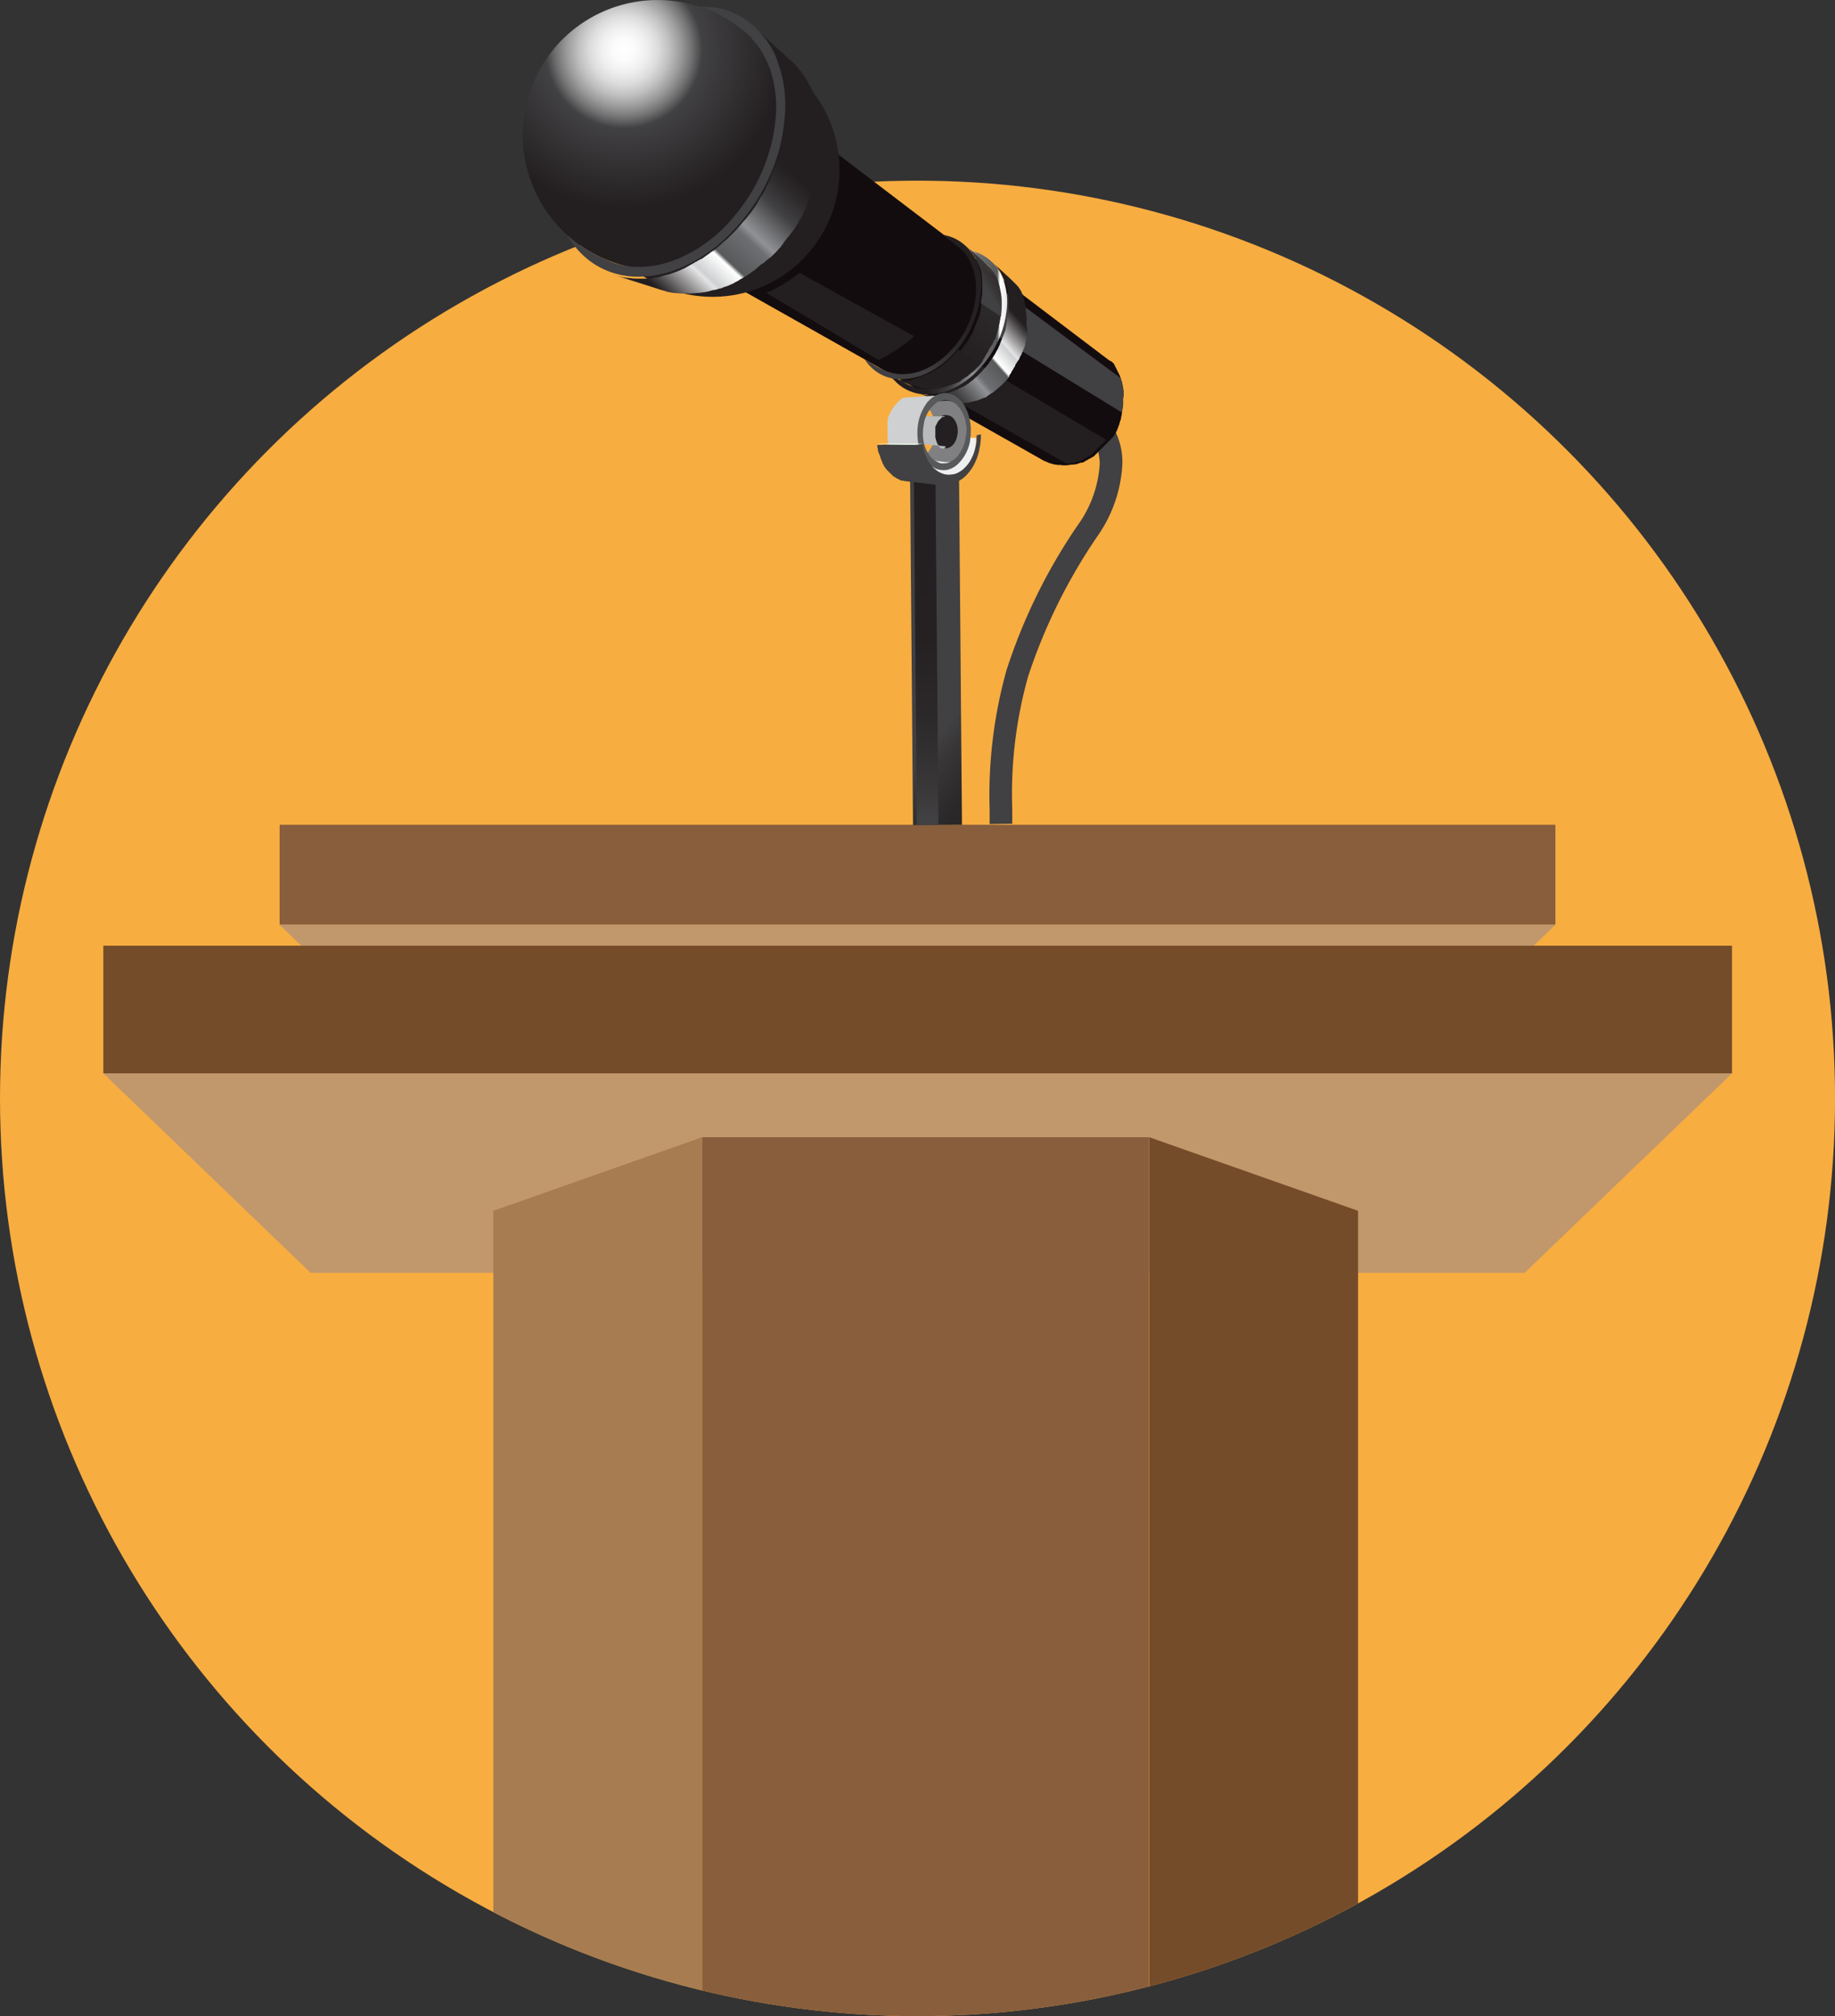
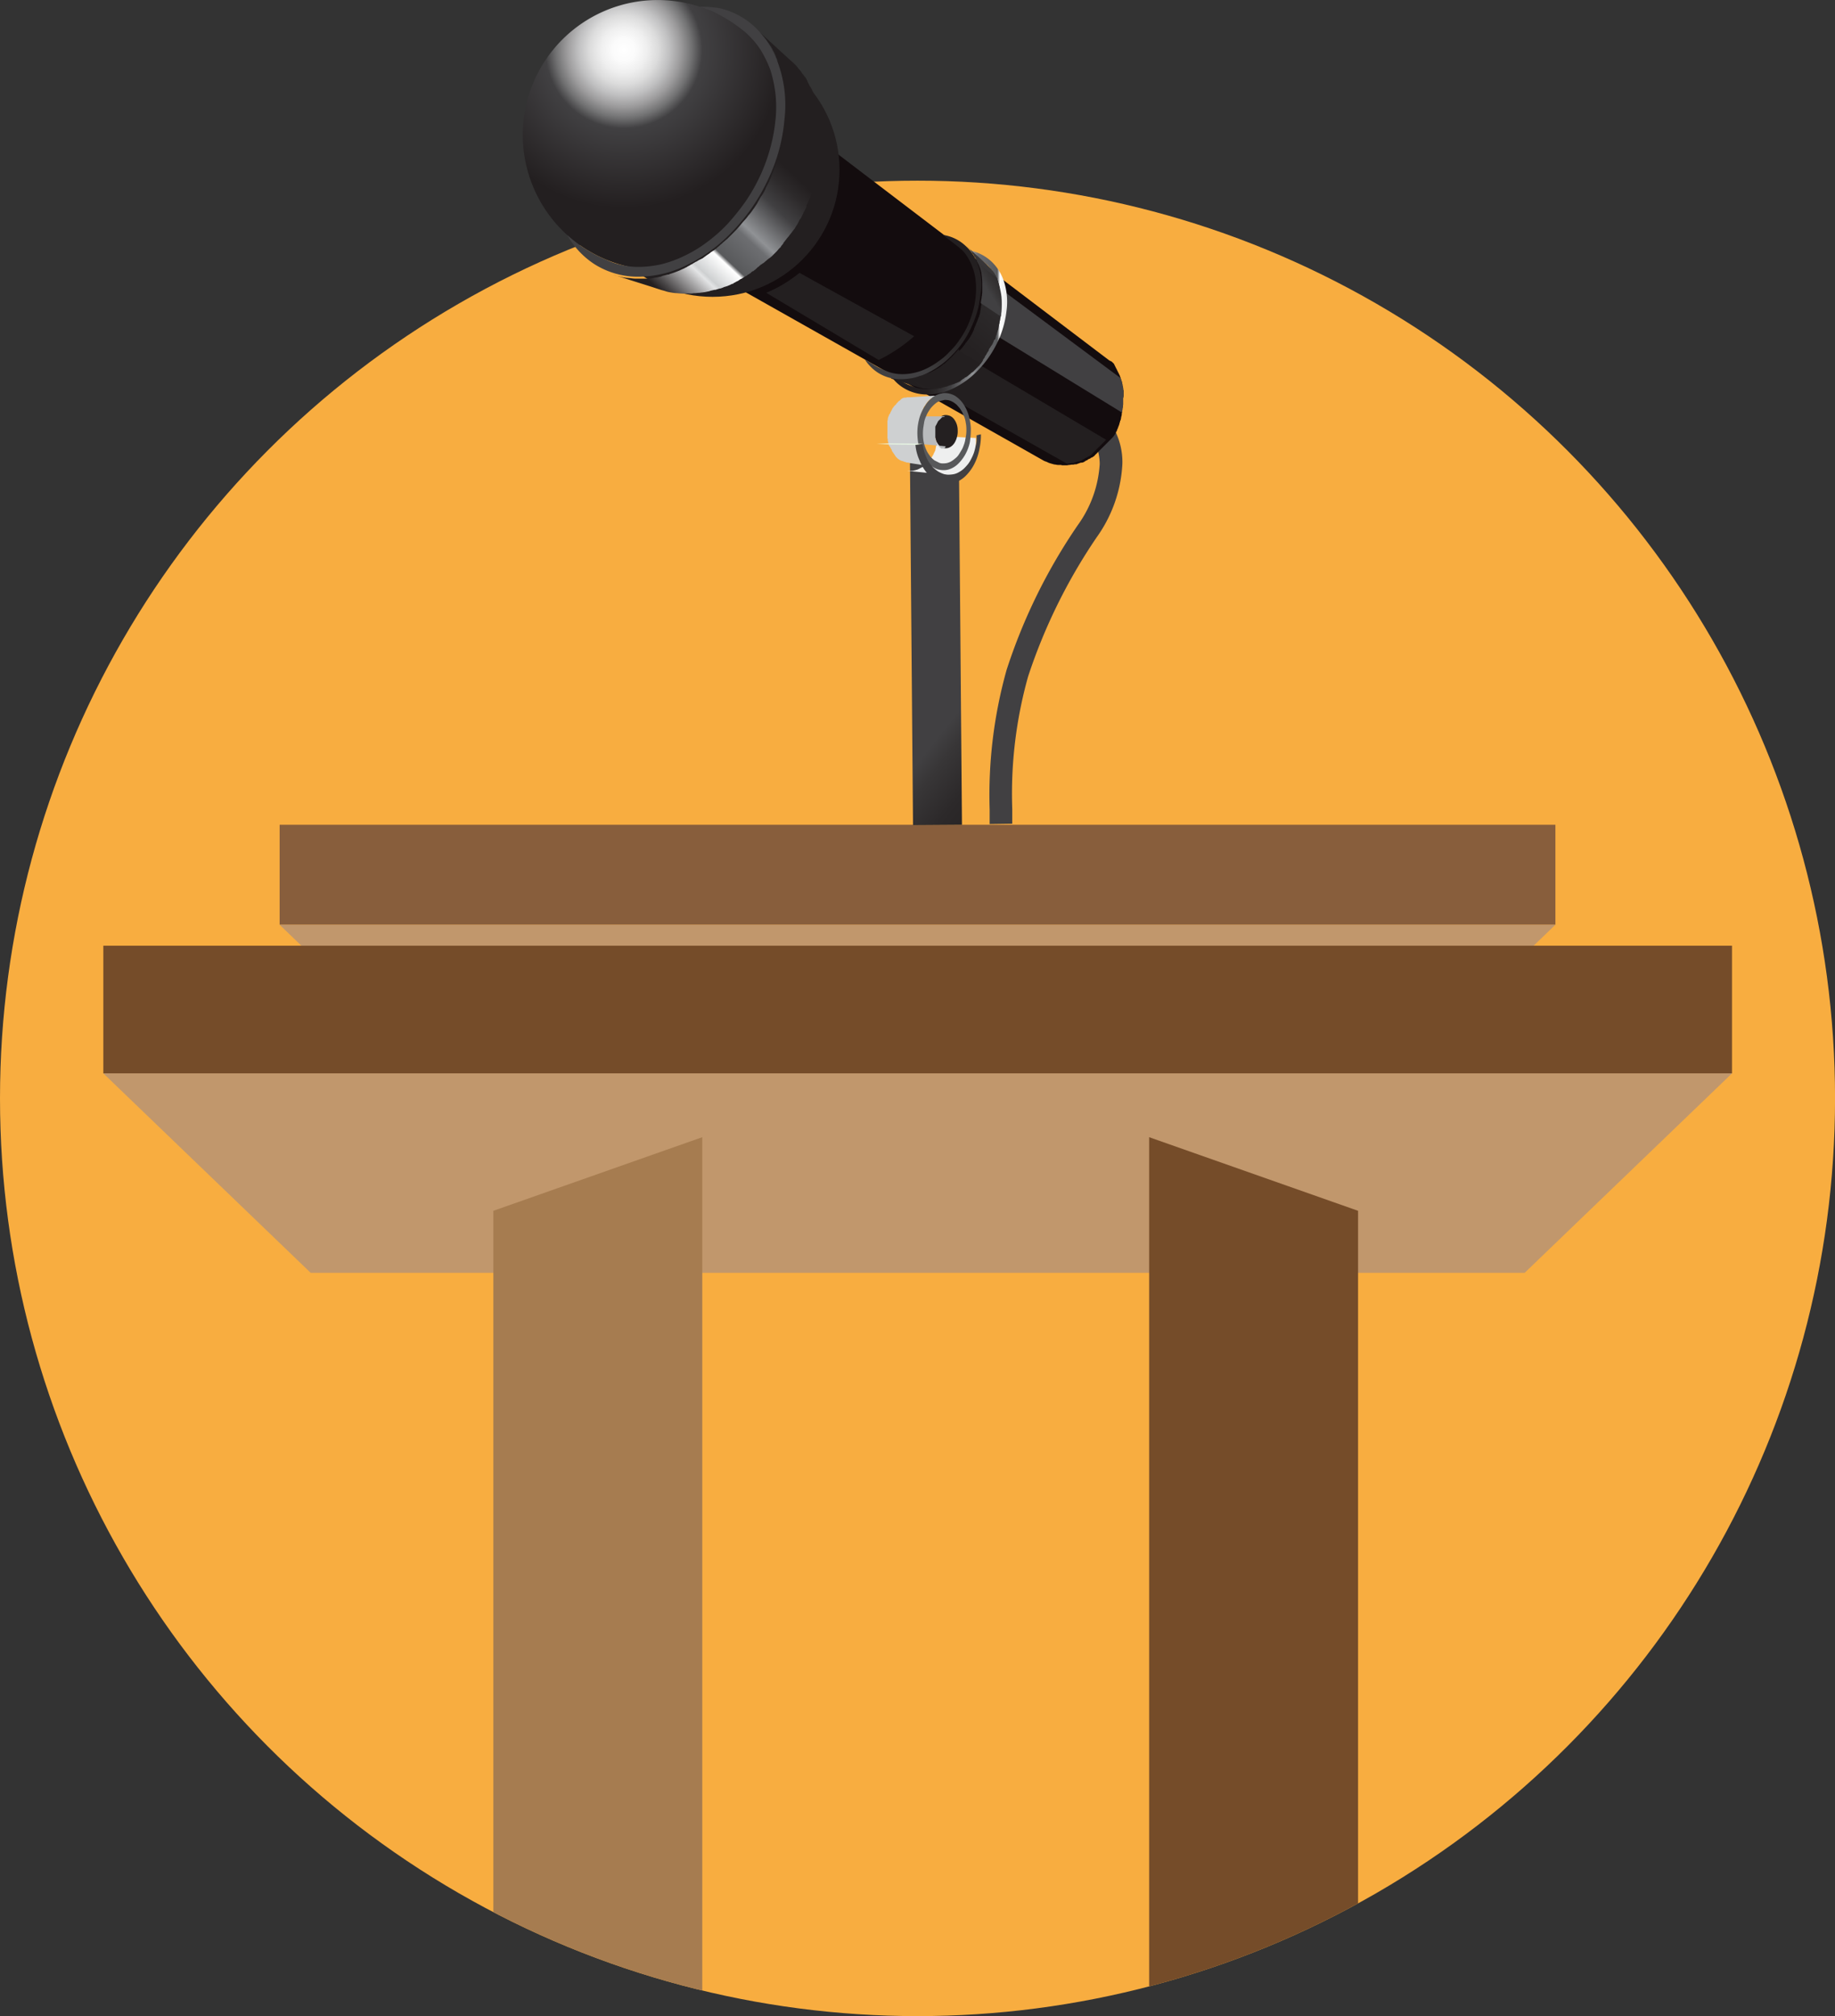
<svg xmlns="http://www.w3.org/2000/svg" xmlns:xlink="http://www.w3.org/1999/xlink" viewBox="0 0 38.645 42.45">
  <rect x="0" y="0" width="38.645" height="42.45" fill="#333333" stroke="none" />
  <defs>
    <style>
      .cls-1 {
        fill: #f8ad40;
      }

      .cls-2 {
        clip-path: url(#clip-path);
      }

      .cls-3 {
        fill: #885e3c;
      }

      .cls-4 {
        fill: #c1976c;
      }

      .cls-5 {
        fill: #754c29;
      }

      .cls-6 {
        fill: #a67c50;
      }

      .cls-7 {
        fill: url(#linear-gradient);
      }

      .cls-8 {
        fill: url(#linear-gradient-2);
      }

      .cls-9 {
        fill: url(#linear-gradient-3);
      }

      .cls-10 {
        fill: url(#linear-gradient-4);
      }

      .cls-11 {
        fill: url(#radial-gradient);
      }

      .cls-12 {
        fill: url(#linear-gradient-5);
      }

      .cls-13 {
        fill: url(#linear-gradient-6);
      }

      .cls-14 {
        fill: url(#linear-gradient-7);
      }

      .cls-15 {
        fill: url(#radial-gradient-2);
      }

      .cls-16 {
        fill: url(#linear-gradient-8);
      }

      .cls-17 {
        fill: url(#linear-gradient-9);
      }

      .cls-18 {
        fill: url(#linear-gradient-10);
      }

      .cls-19 {
        fill: url(#linear-gradient-11);
      }

      .cls-20 {
        fill: url(#linear-gradient-12);
      }

      .cls-21 {
        fill: url(#linear-gradient-13);
      }

      .cls-22 {
        fill: url(#linear-gradient-14);
      }

      .cls-23 {
        fill: url(#linear-gradient-15);
      }

      .cls-24 {
        fill: url(#linear-gradient-16);
      }

      .cls-25 {
        fill: url(#linear-gradient-17);
      }

      .cls-26 {
        fill: url(#linear-gradient-18);
      }

      .cls-27 {
        fill: url(#linear-gradient-19);
      }

      .cls-28 {
        fill: url(#linear-gradient-20);
      }

      .cls-29 {
        fill: url(#linear-gradient-21);
      }

      .cls-30 {
        fill: #414042;
      }

      .cls-31 {
        fill: url(#linear-gradient-22);
      }

      .cls-32 {
        fill: url(#linear-gradient-23);
      }
    </style>
    <clipPath id="clip-path">
      <ellipse id="Ellipse_161" data-name="Ellipse 161" cx="19.323" cy="19.323" rx="19.323" ry="19.323" />
    </clipPath>
    <linearGradient id="linear-gradient" x1="-4.993" y1="-1.226" x2="-6.076" y2="-0.506" gradientUnits="objectBoundingBox">
      <stop offset="0" stop-color="#414042" />
      <stop offset="0.1" stop-color="#383637" />
      <stop offset="0.289" stop-color="#2c292a" />
      <stop offset="0.53" stop-color="#252122" />
      <stop offset="1" stop-color="#231f20" />
    </linearGradient>
    <linearGradient id="linear-gradient-2" x1="2.275" y1="0.442" x2="2.42" y2="1.241" xlink:href="#linear-gradient" />
    <linearGradient id="linear-gradient-3" x1="0.502" y1="0.979" x2="0.502" y2="0.027" xlink:href="#linear-gradient" />
    <linearGradient id="linear-gradient-4" x1="4.619" y1="3.215" x2="4.292" y2="5.586" gradientUnits="objectBoundingBox">
      <stop offset="0" stop-color="#eeefef" />
      <stop offset="0.044" stop-color="#d2d2d2" />
      <stop offset="0.116" stop-color="#a9a8a9" />
      <stop offset="0.196" stop-color="#858384" />
      <stop offset="0.28" stop-color="#666465" />
      <stop offset="0.372" stop-color="#4e4b4c" />
      <stop offset="0.474" stop-color="#3b3738" />
      <stop offset="0.591" stop-color="#2d292a" />
      <stop offset="0.736" stop-color="#252122" />
      <stop offset="1" stop-color="#231f20" />
    </linearGradient>
    <radialGradient id="radial-gradient" cx="215.834" cy="44.176" r="4.9" gradientTransform="translate(0.853 0.683) scale(0.8 0.8)" gradientUnits="userSpaceOnUse">
      <stop offset="0.574" stop-color="#130c0e" />
      <stop offset="0.798" stop-color="#130c0e" />
      <stop offset="1" stop-color="#130c0e" />
    </radialGradient>
    <linearGradient id="linear-gradient-5" x1="1.327" y1="1.247" x2="1.091" y2="1.123" xlink:href="#linear-gradient" />
    <linearGradient id="linear-gradient-6" x1="1.322" y1="1.389" x2="1.126" y2="1.72" xlink:href="#linear-gradient" />
    <linearGradient id="linear-gradient-7" x1="0.468" y1="2.553" x2="1.153" y2="1.633" xlink:href="#linear-gradient" />
    <radialGradient id="radial-gradient-2" cx="156.927" cy="2.445" r="3.338" gradientTransform="matrix(1, -0.009, 0.009, 1, -0.021, 0.018)" gradientUnits="userSpaceOnUse">
      <stop offset="0" stop-color="#fff" />
      <stop offset="0.073" stop-color="#fbfbfb" />
      <stop offset="0.145" stop-color="#efefef" />
      <stop offset="0.217" stop-color="#dcdcdc" />
      <stop offset="0.287" stop-color="#c0c0c1" />
      <stop offset="0.358" stop-color="#9d9c9d" />
      <stop offset="0.428" stop-color="#727273" />
      <stop offset="0.495" stop-color="#414042" />
      <stop offset="1" stop-color="#231f20" />
    </radialGradient>
    <linearGradient id="linear-gradient-8" x1="1.271" y1="0.848" x2="0.833" y2="1.44" gradientUnits="objectBoundingBox">
      <stop offset="0" stop-color="#231f20" />
      <stop offset="0.089" stop-color="#2d2a2b" />
      <stop offset="0.209" stop-color="#414042" />
      <stop offset="0.401" stop-color="#909295" />
      <stop offset="0.445" stop-color="#6d6e71" />
      <stop offset="0.61" stop-color="#58595b" />
      <stop offset="0.632" stop-color="#fff" />
      <stop offset="0.753" stop-color="#ced0d1" />
      <stop offset="0.775" stop-color="#e3e4e5" />
      <stop offset="0.838" stop-color="#aaa9aa" />
      <stop offset="0.95" stop-color="#494647" />
      <stop offset="1" stop-color="#231f20" />
    </linearGradient>
    <linearGradient id="linear-gradient-9" x1="1.346" y1="1.203" x2="0.855" y2="0.951" gradientUnits="objectBoundingBox">
      <stop offset="0" stop-color="#231f20" />
      <stop offset="0.089" stop-color="#2d2a2b" />
      <stop offset="0.209" stop-color="#414042" />
      <stop offset="0.401" stop-color="#fff" />
      <stop offset="0.445" stop-color="#6d6e71" />
      <stop offset="0.61" stop-color="#58595b" />
      <stop offset="0.632" stop-color="#fff" />
      <stop offset="0.753" stop-color="#58595b" />
      <stop offset="0.776" stop-color="#e3e4e5" />
      <stop offset="0.809" stop-color="#cacacb" />
      <stop offset="0.941" stop-color="#686769" />
      <stop offset="1" stop-color="#414042" />
    </linearGradient>
    <linearGradient id="linear-gradient-10" x1="0.79" y1="2.758" x2="1.266" y2="1.819" xlink:href="#linear-gradient" />
    <linearGradient id="linear-gradient-11" x1="1.141" y1="1.886" x2="1.781" y2="1.165" xlink:href="#linear-gradient-8" />
    <linearGradient id="linear-gradient-12" x1="0.311" y1="1.343" x2="1.304" y2="1.343" xlink:href="#linear-gradient-8" />
    <linearGradient id="linear-gradient-13" x1="2.002" y1="0.736" x2="1.276" y2="1.834" xlink:href="#linear-gradient" />
    <linearGradient id="linear-gradient-14" x1="0.395" y1="0.881" x2="0.864" y2="0.051" xlink:href="#linear-gradient" />
    <linearGradient id="linear-gradient-15" x1="1.579" y1="4.39" x2="2.596" y2="3.316" xlink:href="#linear-gradient" />
    <linearGradient id="linear-gradient-16" x1="4.701" y1="3.395" x2="5.661" y2="1.967" xlink:href="#linear-gradient" />
    <linearGradient id="linear-gradient-17" x1="2.021" y1="2.673" x2="3.365" y2="2.688" gradientUnits="objectBoundingBox">
      <stop offset="0" stop-color="#808082" />
      <stop offset="0.005" stop-color="#7e7e80" />
      <stop offset="0.102" stop-color="#626163" />
      <stop offset="0.209" stop-color="#4b494a" />
      <stop offset="0.33" stop-color="#393637" />
      <stop offset="0.47" stop-color="#2d292a" />
      <stop offset="0.65" stop-color="#252122" />
      <stop offset="1" stop-color="#231f20" />
    </linearGradient>
    <linearGradient id="linear-gradient-18" x1="7.352" y1="2.319" x2="3.072" y2="5.902" xlink:href="#linear-gradient" />
    <linearGradient id="linear-gradient-19" x1="2.77" y1="3.924" x2="2.725" y2="7.065" gradientUnits="objectBoundingBox">
      <stop offset="0" stop-color="#b9bbbd" />
      <stop offset="0.005" stop-color="#b7b9bb" />
      <stop offset="0.102" stop-color="#9a9c9e" />
      <stop offset="0.209" stop-color="#828385" />
      <stop offset="0.33" stop-color="#6f7072" />
      <stop offset="0.47" stop-color="#626365" />
      <stop offset="0.65" stop-color="#5a5b5d" />
      <stop offset="1" stop-color="#58595b" />
    </linearGradient>
    <linearGradient id="linear-gradient-20" x1="2.288" y1="1.868" x2="2.274" y2="2.558" gradientUnits="objectBoundingBox">
      <stop offset="0" stop-color="#ced0d1" />
      <stop offset="0.05" stop-color="#c1c3c4" />
      <stop offset="0.163" stop-color="#a9aaac" />
      <stop offset="0.291" stop-color="#979799" />
      <stop offset="0.44" stop-color="#8a8a8c" />
      <stop offset="0.63" stop-color="#828284" />
      <stop offset="1" stop-color="#808082" />
    </linearGradient>
    <linearGradient id="linear-gradient-21" x1="-15.266" y1="-6.471" x2="-15.227" y2="-5.112" xlink:href="#linear-gradient-19" />
    <linearGradient id="linear-gradient-22" x1="1.441" y1="3.701" x2="2.458" y2="3.701" xlink:href="#linear-gradient" />
    <linearGradient id="linear-gradient-23" x1="2.672" y1="89.645" x2="2.56" y2="105.489" gradientUnits="objectBoundingBox">
      <stop offset="0" stop-color="#ebfbe5" />
      <stop offset="0.058" stop-color="#c4d4bd" />
      <stop offset="0.13" stop-color="#9aaa93" />
      <stop offset="0.208" stop-color="#75856e" />
      <stop offset="0.291" stop-color="#56664f" />
      <stop offset="0.382" stop-color="#3d4d36" />
      <stop offset="0.482" stop-color="#2a3a22" />
      <stop offset="0.597" stop-color="#1c2c14" />
      <stop offset="0.74" stop-color="#14240c" />
      <stop offset="1" stop-color="#12220a" />
    </linearGradient>
  </defs>
  <g id="seminar" transform="translate(0 0.001)">
    <ellipse id="Ellipse_160" data-name="Ellipse 160" class="cls-1" cx="19.323" cy="19.323" rx="19.323" ry="19.323" transform="translate(0 3.803)" />
    <g id="Groupe_11635" data-name="Groupe 11635" transform="translate(0 3.803)">
      <g id="Groupe_11634" data-name="Groupe 11634" class="cls-2" transform="translate(0)">
        <rect id="Rectangle_18059" data-name="Rectangle 18059" class="cls-3" width="26.868" height="2.105" transform="translate(5.889 13.562)" />
        <path id="Tracé_6363" data-name="Tracé 6363" class="cls-4" d="M82.8,273.8h26.868l-3.421,3.293H86.221Z" transform="translate(-76.911 -258.133)" />
        <rect id="Rectangle_18060" data-name="Rectangle 18060" class="cls-5" width="34.3" height="2.688" transform="translate(2.176 16.108)" />
        <path id="Tracé_6364" data-name="Tracé 6364" class="cls-4" d="M30.6,317.8H64.9L60.533,322H34.967Z" transform="translate(-28.424 -299.004)" />
        <g id="Groupe_11633" data-name="Groupe 11633" transform="translate(2.176 59.817)">
          <rect id="Rectangle_18061" data-name="Rectangle 18061" class="cls-3" width="34.3" height="2.688" transform="translate(0 2.688)" />
          <path id="Tracé_6365" data-name="Tracé 6365" class="cls-4" d="M64.9,897.288H30.6l4.367-2.688H60.533Z" transform="translate(-30.6 -894.6)" />
        </g>
-         <rect id="Rectangle_18062" data-name="Rectangle 18062" class="cls-3" width="9.409" height="41.362" transform="translate(14.785 20.14)" />
        <path id="Tracé_6366" data-name="Tracé 6366" class="cls-6" d="M146.1,338.25V377.2l4.4.853V336.7Z" transform="translate(-135.71 -316.56)" />
        <path id="Tracé_6367" data-name="Tracé 6367" class="cls-5" d="M340.3,336.7v41.355l4.4-.853V338.25Z" transform="translate(-316.099 -316.56)" />
      </g>
    </g>
    <g id="Groupe_11637" data-name="Groupe 11637" transform="translate(11.009 -0.002)">
      <path id="Tracé_6368" data-name="Tracé 6368" class="cls-7" d="M294.3,113.677l-.021.085h0Zm1.344.491a2.048,2.048,0,0,0-.789-.683,2.989,2.989,0,0,0-.469-.185l-.114.462a2.123,2.123,0,0,1,.59.284,1.386,1.386,0,0,1,.377.384,1.108,1.108,0,0,1,.171.583,2.451,2.451,0,0,1-.462,1.287,11.852,11.852,0,0,0-1.5,3.051,9.762,9.762,0,0,0-.356,2.937v.306l.476-.007v-.306a9.137,9.137,0,0,1,.334-2.795,11.724,11.724,0,0,1,1.444-2.93,2.9,2.9,0,0,0,.541-1.543A1.467,1.467,0,0,0,295.648,114.168Z" transform="translate(-283.259 -105.242)" />
      <path id="Tracé_6369" data-name="Tracé 6369" class="cls-8" d="M270.5,144.531l-1.031.007-.064-7.624,1.031-.014Z" transform="translate(-261.25 -127.164)" />
-       <path id="Tracé_6370" data-name="Tracé 6370" class="cls-9" d="M271.119,146.482l-.455.007-.064-7.482.455-.007Z" transform="translate(-262.365 -129.115)" />
      <path id="Tracé_6371" data-name="Tracé 6371" class="cls-10" d="M269.219,129.1v.185a.026.026,0,0,1-.007.021v.014c0,.007-.007.014-.007.021v.014c0,.007-.007.021-.007.028v.007c0,.014-.007.021-.014.036a.025.025,0,0,1-.007.014c0,.007,0,.007-.007.014s-.007.014-.007.021a.007.007,0,0,1-.007.007c0,.007-.007.014-.007.021a.007.007,0,0,1-.007.007c-.007.007-.007.021-.014.028s-.014.021-.021.036l-.007.007c-.007.007-.007.014-.014.021l-.007.007-.007.007c-.007.007-.007.014-.014.021h0c-.007.007-.014.014-.014.021l-.007.007-.014.014h0L269,129.7l-.007.007c-.007.007-.014.007-.014.014h-.007c-.007.007-.014.007-.021.014l-.007.007c-.007.007-.014.007-.021.014h-.007c-.007.007-.014.007-.021.014a.026.026,0,0,1-.021.007.007.007,0,0,0-.007.007c-.007.007-.014.007-.028.014h0c-.007.007-.021.007-.028.014H268.8c-.007,0-.014.007-.021.007s-.014.007-.028.007a.026.026,0,0,0-.021.007H268.6l.839.085h.135a.026.026,0,0,0,.021-.007h.043c.007,0,.014-.007.021-.007h0c.007-.007.014-.007.028-.014s.014-.007.021-.014h0a.007.007,0,0,0,.007-.007c.007-.007.014-.007.021-.014h0c.007-.007.014-.007.021-.014h.007c.007-.007.014-.007.021-.014a.007.007,0,0,0,.007-.007c.007-.007.014-.014.021-.014h0l.014-.014.007-.007.021-.021h0l.014-.014a4.7,4.7,0,0,1,.014-.014c.007-.007.014-.014.014-.021h0c.007-.007.007-.014.014-.021a.007.007,0,0,1,.007-.007l.007-.007v-.007a.037.037,0,0,0,.014-.028l.007-.007c.007-.014.014-.021.021-.036s.007-.021.014-.028h0a.007.007,0,0,1,.007-.007c0-.007.007-.014.007-.021h0c0-.007.007-.007.007-.014a.025.025,0,0,1,.007-.014h0c0-.007,0-.007.007-.014a.025.025,0,0,1,.007-.014h0c.007-.014.007-.021.014-.036h0v-.007c0-.007.007-.021.007-.028h0v-.007c0-.007.007-.014.007-.021v-.178h0v-.071h0Z" transform="translate(-260.507 -119.919)" />
      <path id="Tracé_6372" data-name="Tracé 6372" class="cls-11" d="M220.177,46.2v-.092a.121.121,0,0,0-.007-.05v-.014a.064.064,0,0,0-.007-.036.043.043,0,0,0-.007-.028v-.021c0-.007-.007-.021-.007-.028s-.007-.021-.007-.028v-.007h0c0-.007,0-.007-.007-.014s-.007-.021-.007-.028-.007-.014-.007-.021v-.007h0a.022.022,0,0,0-.007-.014c0-.007-.007-.014-.007-.021s-.007-.014-.007-.021a74.146,74.146,0,0,1-.021-.043.025.025,0,0,0-.007-.014c0-.007-.007-.007-.007-.014h0c0-.007-.007-.007-.007-.014s-.007-.007-.007-.014-.007-.007-.007-.014-.007-.007-.007-.014v-.007h0l-.007-.007c0-.007-.007-.007-.007-.014s-.007-.007-.007-.014-.007-.007-.007-.014-.007-.007-.007-.014h0c0-.007-.007-.007-.007-.014s-.007-.007-.007-.014-.007-.007-.007-.014-.007-.007-.007-.014l-.007-.007h0a37.587,37.587,0,0,0-.021-.021.007.007,0,0,1-.007-.007l-.007-.007h0c-.007,0-.007-.007-.014-.007s-.007-.007-.014-.007-.007-.007-.014-.007-.007-.007-.014-.007h0q-3-2.272-5.988-4.552c.007.007.021.014.028.021h0a.543.543,0,0,0-.078-.057.67.67,0,0,0-.42-.092,1.171,1.171,0,0,0-.491.142,2.316,2.316,0,0,0-.476.334,2.5,2.5,0,0,0-.412.484,3.267,3.267,0,0,0-.313.583,2.531,2.531,0,0,0-.149.6,1.3,1.3,0,0,0,.036.5.738.738,0,0,0,.213.363.467.467,0,0,0,.121.085c-.007,0-.007-.007-.014-.007q3.275,1.845,6.55,3.7a.252.252,0,0,0,.064.028c.021.007.043.021.064.028s.043.014.071.021a.253.253,0,0,0,.071.014.2.2,0,0,0,.064.007h.021a.09.09,0,0,1,.043.007h.085a.157.157,0,0,0,.057-.007h.007c.021,0,.043-.007.064-.007h.021c.014,0,.028-.007.043-.007h.021a.026.026,0,0,0,.021-.007c.007,0,.014-.007.021-.007s.014-.007.021-.007a.132.132,0,0,1,.05-.014h.014c.007,0,.014-.007.021-.007a.054.054,0,0,0,.028-.014h0c.007-.007.014-.007.021-.014s.014-.007.028-.014h0c.007,0,.014-.007.021-.014s.014-.007.021-.014h.007c.007,0,.007-.007.014-.007s.014-.007.021-.014.007-.007.014-.007h.007c.007-.007.014-.007.021-.014s.014-.007.021-.014a.007.007,0,0,0,.007-.007h0a.007.007,0,0,0,.007-.007c.007-.007.014-.007.014-.014s.014-.007.014-.014a.007.007,0,0,0,.007-.007h0l.007-.007c.007-.007.014-.007.014-.014l.014-.014.007-.007h0l.007-.007.014-.014.014-.014.007-.007h0l.007-.007.014-.014.014-.014.014-.014h0l.014-.014.014-.014.014-.014.007-.007h0l.007-.007.014-.014.014-.014.014-.014.014-.014.014-.014.014-.014.007-.007h0l.007-.007.014-.014.014-.014.014-.014.014-.014c0-.007.007-.007.014-.014s.007-.007.007-.014h0l.007-.007.014-.014C219.992,47,220,47,220,47l.007-.007h0v-.007a2486327165.049,2486327165.049,0,0,0,.014-.028.025.025,0,0,1,.007-.014h0a.022.022,0,0,0,.007-.014.026.026,0,0,0,.007-.021.025.025,0,0,1,.007-.014h0l.007-.014c0-.007.007-.014.007-.021s.007-.014.007-.021h0c0-.007.007-.007.007-.014s.007-.014.007-.021.007-.014.007-.021v-.007h0c0-.007.007-.014.007-.021s.007-.014.007-.021v-.014c0-.007,0-.007.007-.007s.007-.021.007-.028.007-.014.007-.021v-.014c0-.007.007-.021.007-.028s.007-.021.007-.028h0V46.57c0-.014.007-.021.007-.036V46.52c0-.014.007-.021.007-.036V46.47a.308.308,0,0,1,.007-.036v-.007h0c0-.014.007-.036.007-.05h0v-.135a.152.152,0,0,0,.007-.043Zm-6.059-4.644v0Zm-.007-.1v.036h0a.105.105,0,0,0-.007-.05.022.022,0,0,1,.007.014Zm-.007-.036v.014c0-.014-.007-.028-.007-.05v.021C214.1,41.407,214.1,41.414,214.1,41.421Zm.014.171v0Zm0,.071v0Zm-.007.071h0v.05h0Zm-.007.071h0a.09.09,0,0,1-.007.043v.021h0C214.1,41.855,214.1,41.826,214.1,41.805Zm-.014-.476a.308.308,0,0,0,.007.036v.007a.156.156,0,0,1-.007-.057v.014Zm-.007-.05a.026.026,0,0,0,.007.021.1.1,0,0,0-.014-.043.026.026,0,0,0,.007.021Zm-.028-.078c.007.014.007.021.014.036h0v.007a.1.1,0,0,0-.014-.043Zm.036.69V41.9a.026.026,0,0,1-.007.021v.014C214.082,41.926,214.089,41.912,214.089,41.89Zm-.014.078a.026.026,0,0,1-.007.021c0,.007-.007.021-.007.028A.132.132,0,0,0,214.075,41.969Zm-.014.078v.007c0,.007,0,.007-.007.014s-.007.021-.007.028A.181.181,0,0,1,214.061,42.047Zm-.036-.925v.007c-.007-.007-.007-.021-.014-.028s.007.014.014.021Zm-.036-.071a.054.054,0,0,1,.014.028h0a.054.054,0,0,1-.014-.028c-.007-.007-.007,0,0,0Zm-.021-.036a.025.025,0,0,0,.007.014c-.007-.007-.014-.021-.021-.028s.007.014.014.014Zm-.021-.028h0a.007.007,0,0,0,.007.007.155.155,0,0,0-.028-.036h0A.1.1,0,0,1,213.947,40.987Zm-.05-.057.021.021c-.007-.014-.021-.021-.028-.028a.007.007,0,0,1,.007.007Zm-.028-.028h0l.014.014-.028-.028C213.862,40.888,213.862,40.895,213.869,40.9Zm-1.984,2.93.043.021h0Zm.092.036c-.014-.007-.028-.007-.043-.014C211.949,43.86,211.963,43.86,211.977,43.868Zm.007.007a.451.451,0,0,0,.05.014c-.014,0-.021-.007-.036-.007S211.991,43.875,211.984,43.875Zm.05.014a.09.09,0,0,0,.043.007h-.014C212.062,43.889,212.048,43.889,212.034,43.889Zm.114.014c-.014,0-.036-.007-.05-.007.014,0,.036.007.05.007h0Zm.107,0h0Zm.043,0h0Zm.036-.007h0c.021,0,.036-.007.057-.007h0A.139.139,0,0,1,212.333,43.9Zm.071-.007h0c.014-.007.036-.007.057-.014h0C212.439,43.882,212.425,43.882,212.4,43.889Zm.128-.036h0l.057-.021h0A.491.491,0,0,0,212.532,43.853Zm.092-.036Zm.064-.021h0c.007-.007.014-.007.028-.014h0C212.7,43.789,212.7,43.789,212.688,43.8Zm.078-.043Zm.1-.057c.014-.007.036-.021.05-.028h0A.178.178,0,0,1,212.866,43.7Zm.085-.05a.1.1,0,0,0,.028-.021h0A.1.1,0,0,1,212.951,43.647Zm.036-.028c.014-.014.036-.021.05-.036a.128.128,0,0,1-.05.036Zm.064-.043a.125.125,0,0,0,.036-.028c-.014.007-.021.021-.036.028Zm.064-.05c.014-.014.028-.021.043-.036a.189.189,0,0,0-.043.036Zm.064-.057.021-.021-.021.021Zm.064-.057h0a.429.429,0,0,0,.057-.057h0A.216.216,0,0,1,213.243,43.412Zm.064-.057c.007-.014.021-.021.028-.036a.155.155,0,0,1-.028.036Zm.057-.064h0a.461.461,0,0,0,.057-.064h0A.461.461,0,0,1,213.364,43.291Zm.064-.064h0c.021-.021.036-.043.057-.064h0A.46.46,0,0,0,213.428,43.227Zm.057-.064a.1.1,0,0,0,.021-.028.1.1,0,0,0-.021.028Zm.057-.071Zm.1-.135Zm.149-.249h0c.014-.028.028-.05.043-.078h0A.776.776,0,0,1,213.791,42.708Zm.043-.078c0-.007.007-.007.007-.014s0,.007-.007.014Zm.071-.142c0-.007.007-.014.007-.021h0A.026.026,0,0,1,213.9,42.488Zm.036-.085c0-.007.007-.014.007-.021h0A.026.026,0,0,1,213.94,42.4Zm.071-.185h0c-.007.014-.014.036-.021.05s-.007.014-.007.028A.54.54,0,0,0,214.011,42.218Zm.028-.085v.014c-.007.014-.007.036-.014.05h0A.208.208,0,0,1,214.04,42.132Z" transform="translate(-207.525 -37.858)" />
      <ellipse id="Ellipse_162" data-name="Ellipse 162" class="cls-12" cx="2.674" cy="2.674" rx="2.674" ry="2.674" transform="translate(1.323 0.903)" />
      <path id="Tracé_6373" data-name="Tracé 6373" class="cls-13" d="M294.058,86.275v-.092a.121.121,0,0,0-.007-.05v-.014a.064.064,0,0,0-.007-.036.043.043,0,0,0-.007-.028v-.021c0-.007-.007-.021-.007-.028s-.007-.021-.007-.028V85.97h0c0-.007,0-.007-.007-.014s-.007-.021-.007-.028-.007-.014-.007-.021V85.9h0a.007.007,0,0,0-.007-.007L291.313,83.9a5.663,5.663,0,0,1-.121.626,1.837,1.837,0,0,1-.092.3l2.923,1.792c0-.007,0-.014.007-.014v-.014c0-.014.007-.021.007-.036v-.014a.307.307,0,0,1,.007-.036V86.5h0c0-.014.007-.036.007-.05h0v-.135a.1.1,0,0,0,.007-.036Z" transform="translate(-281.407 -77.933)" />
      <path id="Tracé_6374" data-name="Tracé 6374" class="cls-14" d="M274.4,105.719l2.958,1.671a.09.09,0,0,0,.043-.007h.021c.014,0,.028-.007.043-.007h.021a.026.026,0,0,0,.021-.007c.007,0,.014-.007.021-.007s.014-.007.021-.007a.132.132,0,0,1,.05-.014h.014c.007,0,.014-.007.021-.007a.054.054,0,0,0,.028-.014h0c.007-.007.014-.007.021-.014s.014-.007.028-.014h0c.007,0,.014-.007.021-.014s.014-.007.021-.014h.007c.007,0,.007-.007.014-.007s.014-.007.021-.014.007-.007.014-.007h.007c.007-.007.014-.007.021-.014s.014-.007.021-.014a.007.007,0,0,0,.007-.007h0a.007.007,0,0,0,.007-.007c.007-.007.014-.007.014-.014s.014-.007.014-.014a.007.007,0,0,0,.007-.007h0l.007-.007c.007-.007.014-.007.014-.014l.014-.014.007-.007h0l.007-.007.014-.014.014-.014.007-.007h0l.007-.007.014-.014.014-.014.014-.014h0l.014-.014.014-.014.014-.014.007-.007h0l.007-.007.014-.014.014-.014.014-.014.014-.014.014-.014.014-.014h0l-3-1.778A2.375,2.375,0,0,1,274.4,105.719Z" transform="translate(-265.894 -97.625)" />
      <path id="Tracé_6375" data-name="Tracé 6375" class="cls-15" d="M160.481,2.815A2.841,2.841,0,1,1,157.615,0,2.838,2.838,0,0,1,160.481,2.815Z" transform="translate(-154.798 0.002)" />
      <path id="Tracé_6376" data-name="Tracé 6376" class="cls-16" d="M185.988,11.168v-.142a.538.538,0,0,0-.007-.107v-.007c0-.036-.007-.071-.007-.107v-.014c0-.028-.007-.05-.007-.078V10.67a.48.48,0,0,1-.014-.1h0v-.007c-.007-.028-.014-.064-.021-.092v-.007a.459.459,0,0,0-.028-.092v-.007c0-.007,0-.007-.007-.014s-.007-.021-.007-.036a.025.025,0,0,0-.007-.014c0-.007,0-.007-.007-.014s-.007-.021-.014-.036-.007-.014-.007-.021v-.007c0-.007,0-.007-.007-.014a.007.007,0,0,0-.007-.007c-.007-.014-.007-.021-.014-.036a.487.487,0,0,0-.021-.057.007.007,0,0,0-.007-.007v-.007c-.007-.007-.007-.021-.014-.028l-.021-.043c-.007-.007-.007-.014-.014-.021a.007.007,0,0,0-.007-.007c0-.007-.007-.007-.007-.014l-.021-.043a.155.155,0,0,0-.021-.036V9.888a.054.054,0,0,1-.014-.028c-.007-.014-.014-.021-.021-.036s-.014-.021-.021-.028h0c-.007-.007-.014-.021-.021-.028s-.014-.021-.021-.028l-.021-.021h0V9.71c-.007-.007-.014-.021-.021-.028s-.014-.021-.021-.028l-.021-.021h0a2209.792,2209.792,0,0,1-.043-.057l-.021-.021h0l-.021-.021-.021-.021-.021-.021h0c-.256-.228-.5-.462-.761-.69.014.014.028.021.036.036l.007.007.036.036h0l.036.036.007.007c.014.014.021.028.036.036h0c.007.014.021.021.028.036l.007.007c.007.014.021.028.028.043l.007.007a.125.125,0,0,0,.028.036c0,.007.007.007.007.014s.021.028.028.043a.007.007,0,0,0,.007.007.155.155,0,0,0,.021.036c0,.007.007.007.007.014l.021.043a.007.007,0,0,0,.007.007A.41.41,0,0,0,185,9.3c0,.007.007.014.007.021s.014.021.014.036.007.014.007.021.007.021.014.028.007.014.007.021.007.021.014.028.007.014.007.021.007.014.007.021a.1.1,0,0,1,.014.043c0,.007.007.014.007.021s.007.028.014.043.007.014.007.021.007.028.014.043.007.021.007.028.007.021.014.036.007.014.007.021c.007.036.014.064.021.1v.014c.007.036.014.064.021.1v.014a.549.549,0,0,1,.014.107v.021a.538.538,0,0,1,.007.107v.021c0,.036.007.071.007.107v.277c0,.043-.007.085-.007.121s-.007.064-.007.092v.021c0,.021-.007.043-.007.064a.043.043,0,0,1-.007.028c-.007.021-.007.043-.014.064v.021c-.007.021-.007.043-.014.071a.054.054,0,0,1-.007.028c-.007.021-.007.043-.014.057a.026.026,0,0,1-.007.021.207.207,0,0,0-.014.064c0,.007,0,.007-.007.014a.208.208,0,0,0-.014.064c0,.007-.007.014-.007.021s-.014.05-.021.071v.014a.1.1,0,0,1-.014.043c0,.007-.007.021-.007.028s-.007.028-.014.043-.007.021-.014.036-.007.021-.014.036-.007.028-.014.043-.007.021-.014.028l-.021.064c0,.007-.007.014-.007.021l-.021.043a.026.026,0,0,0-.007.021.253.253,0,0,1-.028.064v.007a.738.738,0,0,0-.028.071.007.007,0,0,1-.007.007c-.021.05-.05.092-.071.142v.007a.839.839,0,0,1-.078.135.007.007,0,0,1-.007.007c-.028.043-.05.092-.078.135v.007h0l-.085.128-.007.007a.776.776,0,0,1-.092.121.007.007,0,0,1-.007.007.82.82,0,0,1-.1.121.007.007,0,0,1-.007.007l-.1.121-.007.007c-.036.043-.071.078-.107.114h0l-.05.05-.007.007-.05.05-.007.007a.189.189,0,0,1-.043.036l-.014.014c-.014.014-.036.028-.05.043l-.014.014c-.014.014-.028.021-.043.036a150,150,0,0,1-.014.014c-.014.014-.028.021-.043.036l-.021.021a.125.125,0,0,0-.036.028c-.007.007-.014.007-.014.014h-.007c-.014.007-.028.021-.043.028s-.021.014-.028.021-.021.014-.028.021-.014.007-.021.014-.036.021-.05.036h0c-.007.007-.014.007-.021.014s-.021.014-.028.021-.021.014-.036.021a84.787,84.787,0,0,1-.057.028c-.014.007-.021.014-.036.021a.054.054,0,0,1-.028.014c-.014.007-.021.014-.036.021s-.014.007-.021.014-.043.021-.064.036-.043.021-.064.036a.007.007,0,0,0-.007.007.213.213,0,0,0-.057.028c-.007,0-.014.007-.021.007l-.043.021c-.007,0-.007,0-.014.007-.071.028-.142.057-.213.078-.007,0-.007,0-.014.007a.064.064,0,0,1-.036.007c-.007,0-.021.007-.028.007s-.021.007-.028.007-.021.007-.028.007-.021.007-.028.007S182.61,14,182.6,14s-.021.007-.028.007a.043.043,0,0,0-.028.007c-.021,0-.036.007-.057.007s-.021.007-.036.007a.043.043,0,0,0-.028.007.064.064,0,0,0-.036.007h-.27a.817.817,0,0,1-.135-.007c-.043-.007-.085-.007-.135-.014a.827.827,0,0,1-.128-.028.777.777,0,0,1-.121-.036c.327.107.654.206.981.313h0c.036.014.078.021.121.036s.078.021.121.028a.783.783,0,0,0,.128.014.817.817,0,0,0,.135.007h.121a.405.405,0,0,0,.092-.007h.014c.036,0,.064-.007.1-.007h.007c.036-.007.064-.007.1-.014h.007l.1-.021c.007,0,.007,0,.014-.007l.092-.021h.014c.036-.007.064-.021.1-.028h.007a.494.494,0,0,0,.092-.036h.014A.1.1,0,0,1,184,14.2c.007,0,.007-.007.014-.007h0c.014-.007.036-.014.05-.021s.007-.007.014-.007h0c.014-.007.021-.014.036-.014s.014-.007.021-.014h0c.007-.007.014-.007.028-.014s.021-.014.036-.021a.178.178,0,0,0,.05-.028.007.007,0,0,0,.007-.007c.007,0,.007-.007.014-.007a.054.054,0,0,1,.028-.014.025.025,0,0,1,.014-.007c.007-.007.014-.007.021-.014s.014-.007.021-.014.014-.007.021-.014a.025.025,0,0,0,.014-.007c.007,0,.007-.007.014-.007s.021-.014.028-.021.007-.007.014-.007h0c.014-.007.028-.021.043-.028a.007.007,0,0,0,.007-.007c.007-.007.014-.007.014-.014s.014-.007.021-.014.007-.007.014-.007.014-.007.021-.014l.007-.007a.156.156,0,0,0,.036-.028h0l.014-.014.021-.021a.025.025,0,0,1,.014-.007c.007-.007.014-.007.014-.014l.007-.007c.014-.007.021-.021.036-.028s.007-.007.014-.007a.1.1,0,0,1,.028-.021c.007,0,.007-.007.014-.007l.014-.014.007-.007c.014-.007.021-.021.036-.028h0l.014-.014c.007-.007.014-.014.021-.014l.014-.014a.025.025,0,0,1,.014-.007l.007-.007c.014-.007.021-.021.036-.028l.007-.007.014-.014.014-.014.028-.028h0l.028-.028.028-.028c.007-.014.021-.021.028-.036l.007-.007.007-.007c.007-.007.007-.014.014-.014s.021-.021.028-.036.021-.021.028-.036a.1.1,0,0,0,.021-.028v-.007l.007-.007c.007-.014.021-.021.028-.036s.021-.021.028-.036.021-.021.028-.036a.007.007,0,0,1,.007-.007l.007-.007c.007-.007.014-.014.014-.021a328389797363.838,328389797363.838,0,0,1,.057-.071c.007-.007.007-.014.014-.021l.007-.007.007-.007a.125.125,0,0,1,.028-.036c.007-.014.014-.021.021-.036s.014-.021.021-.036a.007.007,0,0,1,.007-.007c.007-.014.014-.021.021-.036l.021-.043.021-.043a50,50,0,0,1,.014-.014c.007-.007.007-.014.014-.021l.021-.043.021-.043c0-.007.007-.014.007-.021a.007.007,0,0,1,.007-.007.025.025,0,0,1,.007-.014l.021-.043.021-.043a.026.026,0,0,0,.007-.021V12.5c0-.007.007-.007.007-.014l.021-.043h0c0-.007.007-.007.007-.014s.007-.021.014-.036.007-.007.007-.014a18.539,18.539,0,0,1,.014-.028c.007-.014.007-.021.014-.036s0-.007.007-.014v-.007c.007-.014.014-.036.021-.05v-.007c0-.007.007-.014.007-.021s.007-.021.007-.028,0-.007.007-.014.007-.014.007-.028.007-.014.007-.021.007-.014.007-.021.007-.014.007-.021,0-.007.007-.014a.064.064,0,0,0,.007-.036c0-.007.007-.014.007-.028h0v-.014a.22.22,0,0,0,.014-.057v-.007c0-.007.007-.014.007-.021s.007-.036.014-.05v-.007a.026.026,0,0,1,.007-.021c.007-.014.007-.036.014-.05v-.007a.026.026,0,0,1,.007-.021c0-.014.007-.036.007-.05v-.021c0-.021.007-.036.007-.057v-.028c0-.021.007-.036.007-.057V11.51c0-.021.007-.036.007-.057v-.028c0-.028.007-.057.007-.085A.929.929,0,0,0,185.988,11.168Z" transform="translate(-179.694 -8.174)" />
      <path id="Tracé_6377" data-name="Tracé 6377" class="cls-17" d="M172.452,3.23a1.99,1.99,0,0,0-.5-.8,1.616,1.616,0,0,0-.754-.4A2.617,2.617,0,0,0,170.781,2c.107.036.228.078.256.092a3.148,3.148,0,0,1,.69.427.779.779,0,0,1,.078.071,1.742,1.742,0,0,1,.27.327,2.46,2.46,0,0,1,.2.412,2.681,2.681,0,0,1,.107.5,2.535,2.535,0,0,1,0,.569,3.536,3.536,0,0,1-.114.6,3.71,3.71,0,0,1-.519,1.109,4.733,4.733,0,0,1-.377.469,3.164,3.164,0,0,1-.434.384,2.665,2.665,0,0,1-.469.284,2.477,2.477,0,0,1-.484.178,2.245,2.245,0,0,1-.484.057,1.551,1.551,0,0,1-.448-.064,1.415,1.415,0,0,1-.242-.092,2.546,2.546,0,0,1-.391-.2,2.576,2.576,0,0,1-.42-.313,1.739,1.739,0,0,0,.583.619,1.71,1.71,0,0,0,.882.256,2.316,2.316,0,0,0,1.045-.242,3.32,3.32,0,0,0,.974-.718,3.99,3.99,0,0,0,.74-1.081,3.615,3.615,0,0,0,.348-1.266A2.59,2.59,0,0,0,172.452,3.23Z" transform="translate(-167.061 -1.858)" />
      <path id="Tracé_6378" data-name="Tracé 6378" class="cls-18" d="M226.9,81.22l2.368,1.415a3.407,3.407,0,0,0,.747-.5L227.6,80.8A2.8,2.8,0,0,1,226.9,81.22Z" transform="translate(-221.772 -75.054)" />
-       <path id="Tracé_6379" data-name="Tracé 6379" class="cls-19" d="M273.811,78.8v-.142a.157.157,0,0,0-.007-.057V78.6h0a.09.09,0,0,0-.007-.043v-.021c0-.021-.007-.036-.007-.057h0v-.007c0-.014-.007-.036-.007-.05V78.41c-.007-.014-.007-.036-.014-.05v-.014a.026.026,0,0,0-.007-.021v-.014c0-.007-.007-.014-.007-.021v-.028a.025.025,0,0,0-.007-.014c-.007-.014-.007-.021-.014-.036V78.2a.025.025,0,0,0-.007-.014c-.007-.007-.007-.014-.014-.021s-.007-.007-.007-.014v-.014c-.007-.007-.007-.014-.014-.021s-.007-.014-.014-.021h0c0-.007-.007-.007-.007-.014s-.007-.014-.014-.021-.007-.007-.007-.014h0c-.007-.007-.007-.014-.014-.014a.015.015,0,0,0-.014-.014c0-.007-.007-.007-.007-.014h0c-.007-.007-.007-.014-.014-.014l-.014-.014c0-.007-.007-.007-.014-.014h0l-.014-.014-.014-.014-.014-.014h0a.007.007,0,0,0-.007-.007l-.014-.014-.014-.014h0c-.135-.128-.27-.249-.405-.377l.021.021h0l.021.021h0l.021.021.007.007c.007.007.014.014.014.021h0c.007.007.014.014.014.021l.007.007c.007.007.014.014.014.021h0c.007.007.007.014.014.021a.007.007,0,0,0,.007.007c.007.007.007.014.014.021V77.7c.007.007.007.014.014.021v.007c.007.007.007.014.014.021v.007c.007.007.007.014.014.028a.007.007,0,0,0,.007.007c0,.007.007.014.007.021s.007.007.007.014a.025.025,0,0,0,.007.014c0,.007,0,.007.007.014a.025.025,0,0,0,.007.014c0,.007.007.007.007.014s0,.007.007.014.007.014.007.021,0,.007.007.014.007.014.007.021,0,.007.007.014.007.014.007.021,0,.007.007.014.007.014.007.021v.014c.007.014.007.036.014.05V78.1a.121.121,0,0,1,.007.05v.007c0,.021.007.036.007.057v.014c0,.021.007.036.007.057v.22a.2.2,0,0,1-.007.064.122.122,0,0,1-.007.05v.014a.064.064,0,0,1-.007.036v.014c0,.014-.007.021-.007.036v.014c0,.014-.007.021-.007.036v.014c0,.014-.007.021-.007.036v.014c0,.014-.007.021-.007.036v.007c0,.014-.007.021-.007.036v.007a.054.054,0,0,1-.014.036v.007c0,.007-.007.014-.007.021a.025.025,0,0,1-.007.014c0,.007-.007.014-.007.021a.025.025,0,0,1-.007.014c0,.007-.007.014-.007.021s-.007.014-.007.021a.025.025,0,0,1-.007.014c-.007.014-.007.021-.014.036s-.007.007-.007.014a.026.026,0,0,0-.007.021c0,.007,0,.007-.007.014s-.007.021-.014.036h0c-.007.014-.014.021-.014.036v.007a.379.379,0,0,0-.036.078h0c-.014.021-.028.05-.043.071v.007c-.014.021-.028.05-.043.071h0a.431.431,0,0,1-.05.071v.007c-.014.021-.036.043-.05.064v.007c-.014.021-.036.043-.05.064h0c-.021.021-.036.043-.057.064h0c-.021.021-.036.043-.057.064h0l-.028.028-.007.007c-.007.007-.021.014-.028.028l-.007.007-.021.021-.007.007a.1.1,0,0,1-.028.021l-.007.007-.021.021-.007.007h0l-.021.021c-.007,0-.007.007-.014.007s-.014.007-.021.014l-.007.007h0c-.007.007-.014.014-.021.014l-.014.014-.014.014c-.007,0-.007.007-.014.007s-.021.014-.028.021h0c-.007,0-.007.007-.014.007a.025.025,0,0,0-.014.007c-.007.007-.014.007-.021.014s-.007.007-.014.007-.007.007-.014.007a.025.025,0,0,0-.014.007c-.007,0-.007.007-.014.007s-.014.007-.021.007-.007.007-.014.007-.021.014-.036.021-.021.014-.036.014h-.007c-.007.007-.021.007-.028.014s-.007,0-.014.007-.014.007-.021.007h-.007l-.114.043h-.007a.026.026,0,0,0-.021.007c-.007,0-.014,0-.014.007s-.014,0-.014.007-.014,0-.014.007-.014,0-.014.007H272a.043.043,0,0,0-.028.007h-.2a.219.219,0,0,1-.071-.007c-.021,0-.05-.007-.071-.007s-.043-.007-.071-.014l-.064-.021c.178.057.348.114.526.178h0l.064.021c.021.007.043.007.064.014a.219.219,0,0,0,.071.007c.021,0,.05.007.071.007h.121a.121.121,0,0,0,.05-.007h.007c.014,0,.036-.007.05-.007h0c.014,0,.036-.007.057-.007h.007c.014-.007.036-.007.05-.014h.007c.021-.007.036-.007.057-.014h0a.132.132,0,0,1,.05-.014h.007c.007,0,.014-.007.021-.007h.007c.007,0,.014-.007.028-.014h.007c.007,0,.014-.007.021-.007s.007-.007.014-.007h0c.007,0,.007-.007.014-.007s.014-.007.021-.007.021-.007.028-.014h.014a.025.025,0,0,0,.014-.007h.007a.025.025,0,0,1,.014-.007l.007-.007a.007.007,0,0,0,.007-.007l.007-.007a.007.007,0,0,0,.007-.007c.007,0,.007-.007.014-.007a.007.007,0,0,0,.007-.007h0c.007-.007.014-.007.021-.014h.007l.007-.007.007-.007a.007.007,0,0,0,.007-.007c.007,0,.007-.007.014-.007h.007c.007-.007.014-.007.021-.014h0l.007-.007c.007,0,.007-.007.014-.007a.007.007,0,0,0,.007-.007l.007-.007.007-.007c.007-.007.014-.007.021-.014l.007-.007.014-.014.007-.007.007-.007.007-.007c.007-.007.014-.007.021-.014h0l.007-.007.007-.007.007-.007a.007.007,0,0,0,.007-.007h0c.007-.007.014-.014.021-.014h0l.007-.007.007-.007.014-.014h0c.007-.007.007-.014.014-.014l.014-.014c.007-.007.007-.014.014-.014l.007-.007h0l.007-.007.014-.014c.007-.007.007-.014.014-.014l.014-.014h0c.007-.007.007-.014.014-.021s.007-.014.014-.021.007-.014.014-.021h0V79.9c0-.007.007-.007.007-.014s.007-.014.014-.021.007-.014.014-.021l.007-.007v-.014c.007-.007.007-.014.014-.021s.007-.014.014-.021.007-.014.014-.021v-.007c.007-.007.007-.014.014-.021s.007-.014.014-.021.007-.014.014-.021v-.014c0-.007.007-.007.007-.014s.007-.014.014-.021.007-.014.014-.021a.007.007,0,0,1,.007-.007v-.007a.007.007,0,0,1,.007-.007c.007-.007.007-.014.014-.021s.007-.014.014-.021.007-.007.007-.014h0v-.007c.007-.007.007-.014.014-.021h0v-.007c0-.007.007-.014.007-.021a2.678,2.678,0,0,0,.014-.014.007.007,0,0,1,.007-.007c0-.007.007-.014.007-.021v-.007h0c.007-.007.007-.021.014-.028h0c0-.007,0-.007.007-.014s.007-.007.007-.014V79.37c0-.007,0-.007.007-.014s0-.007.007-.014,0-.007.007-.014,0-.007.007-.014v-.007c0-.007,0-.014.007-.014s0-.007.007-.014h0v-.007c0-.007.007-.021.007-.028h0v-.014c0-.007.007-.014.007-.028h0v-.014c0-.007.007-.021.007-.028h0V79.15c0-.007.007-.021.007-.028v-.014c0-.007.007-.021.007-.028v-.014a.043.043,0,0,1,.007-.028v-.014a.043.043,0,0,1,.007-.028v-.014h0a.091.091,0,0,1,.007-.043A.289.289,0,0,1,273.811,78.8Z" transform="translate(-263.2 -71.988)" />
      <path id="Tracé_6380" data-name="Tracé 6380" class="cls-20" d="M266,74.769a1,1,0,0,0-.27-.434.941.941,0,0,0-.405-.22c-.021-.007-.043-.007-.064-.014l.263.206a.256.256,0,0,0,.036.028c.014.014.028.021.043.036a.189.189,0,0,0,.043.036,1.2,1.2,0,0,1,.142.178.819.819,0,0,1,.1.228,1.511,1.511,0,0,1,.057.27,2.185,2.185,0,0,1,0,.306,2.548,2.548,0,0,1-.064.32,1.612,1.612,0,0,1-.121.306,2.325,2.325,0,0,1-.171.284,2.4,2.4,0,0,1-.206.249,2.117,2.117,0,0,1-.235.206,1.508,1.508,0,0,1-.256.149,1.158,1.158,0,0,1-.263.092,1.1,1.1,0,0,1-.263.028.9.9,0,0,1-.242-.036,1.736,1.736,0,0,1-.334-.156c-.014-.007-.028-.021-.043-.028l-.149-.085a.861.861,0,0,0,.277.277.94.94,0,0,0,.476.142,1.234,1.234,0,0,0,.562-.121,1.812,1.812,0,0,0,.533-.384,2.215,2.215,0,0,0,.405-.576,2.1,2.1,0,0,0,.2-.683A1.4,1.4,0,0,0,266,74.769Z" transform="translate(-255.862 -68.83)" />
-       <path id="Tracé_6381" data-name="Tracé 6381" class="cls-21" d="M266.125,74v-.142a.156.156,0,0,0-.007-.057V73.8h0a.09.09,0,0,0-.007-.043v-.021c0-.021-.007-.036-.007-.057h0v-.007c-.007-.014-.007-.036-.014-.05V73.61c-.007-.014-.007-.036-.014-.05v-.014c0-.007-.007-.014-.007-.021v-.014c0-.007-.007-.014-.007-.021v-.028a.025.025,0,0,0-.007-.014c-.007-.014-.007-.021-.014-.036V73.4a.025.025,0,0,0-.007-.014c-.007-.007-.007-.014-.014-.021s-.007-.007-.007-.014v-.014c-.007-.007-.007-.014-.014-.021s-.007-.014-.014-.021h0c0-.007-.007-.007-.007-.014s-.007-.014-.014-.021a.025.025,0,0,0-.007-.014h0c-.007-.007-.007-.014-.014-.014s-.007-.014-.014-.014-.007-.007-.007-.014h0c-.007-.007-.007-.014-.014-.014l-.014-.014-.014-.014h0l-.014-.014-.014-.014-.014-.014h0l-.007-.007-.014-.014-.014-.014h0c-.135-.128-.277-.249-.413-.377l.021.021h0l.021.021h0l.021.021.007.007c.007.007.014.014.014.021h0c.007.007.014.014.014.021l.007.007c.007.007.014.014.014.021v.007c.007.007.007.014.014.021a.007.007,0,0,0,.007.007c.007.007.014.014.014.021v.007c.007.007.007.014.014.021a.007.007,0,0,0,.007.007c.007.007.007.014.014.021v.007c.007.007.007.014.014.028A.007.007,0,0,0,265.6,73a.026.026,0,0,1,.007.021c0,.007,0,.007.007.014a.025.025,0,0,0,.007.014c0,.007.007.007.007.014s.007.007.007.014.007.007.007.014,0,.007.007.014.007.014.007.021,0,.007.007.014.007.014.007.021,0,.007.007.014.007.014.007.021,0,.007.007.014.007.014.007.021v.014c.007.014.007.036.014.05V73.3a.122.122,0,0,1,.007.05v.007c0,.021.007.036.007.057v.014c0,.021.007.036.007.057v.235a.2.2,0,0,1-.007.064.12.12,0,0,1-.007.05v.014a.064.064,0,0,1-.007.036V73.9c0,.014-.007.021-.007.036v.014c0,.014-.007.021-.007.036V74c0,.014-.007.021-.007.036v.014c0,.014-.007.021-.007.036v.007c0,.014-.007.021-.007.036v.007c-.007.014-.007.028-.014.036v.007c0,.007-.007.014-.007.021s0,.014-.007.014-.007.014-.007.021a.025.025,0,0,1-.007.014c0,.007-.007.014-.007.021s-.007.014-.007.021a.025.025,0,0,1-.007.014c-.007.014-.007.021-.014.036s-.007.007-.007.014-.007.014-.007.021,0,.007-.007.014-.007.021-.014.036h0c-.007.014-.014.021-.014.036v.007c-.014.028-.021.05-.036.078h0c-.014.028-.028.05-.043.078h0c-.014.021-.028.05-.043.071h0a.433.433,0,0,1-.05.071l-.007.007a.392.392,0,0,1-.05.064v.007c-.014.021-.036.043-.05.064h0a.463.463,0,0,1-.057.064h0c-.021.021-.036.043-.057.064h0c-.007.007-.014.021-.028.028l-.007.007c-.007.007-.021.014-.028.028a.007.007,0,0,0-.007.007l-.021.021-.007.007a.1.1,0,0,1-.028.021l-.007.007-.021.021a.007.007,0,0,0-.007.007h-.007l-.021.021c-.007,0-.007.007-.014.007s-.014.007-.021.014l-.007.007h0c-.007.007-.014.014-.021.014l-.014.014-.014.014c-.007,0-.007.007-.014.007s-.021.014-.028.021h0c-.007,0-.007.007-.014.007s-.007.007-.014.007-.014.007-.014.014-.007.007-.014.007-.007.007-.014.007a.022.022,0,0,1-.014.007c-.007,0-.007.007-.014.007a.025.025,0,0,0-.014.007c-.007,0-.007.007-.014.007s-.021.014-.036.021-.021.014-.036.021h-.007c-.007.007-.021.007-.028.014s-.007,0-.014.007-.014.007-.021.007h-.007l-.114.043h-.007a.026.026,0,0,0-.021.007c-.007,0-.007,0-.014.007s-.014,0-.014.007-.014,0-.014.007-.014,0-.014.007-.014,0-.014.007h-.028a.043.043,0,0,0-.028.007h-.206a.242.242,0,0,1-.071-.007c-.021,0-.05-.007-.071-.007s-.043-.007-.071-.014L263.8,75.5l.533.171h0l.064.021c.021.007.043.007.064.014a.219.219,0,0,0,.071.007c.021,0,.05.007.071.007h.121a.121.121,0,0,0,.05-.007h.007c.014,0,.036-.007.05-.007h0a.1.1,0,0,0,.05-.014h.007c.014-.007.036-.007.05-.014h.007c.014-.007.036-.007.05-.014h0c.014-.007.036-.014.05-.021h.007c.007,0,.014-.007.021-.007h.007c.007-.007.014-.007.028-.014h.007c.007,0,.014-.007.021-.007s.007-.007.014-.007h0c.007,0,.007-.007.014-.007s.014-.007.021-.007.021-.007.028-.014h.014a.022.022,0,0,1,.014-.007.007.007,0,0,0,.007-.007c.007,0,.007-.007.014-.007a.007.007,0,0,0,.007-.007l.007-.007.007-.007a.007.007,0,0,0,.007-.007c.007,0,.007-.007.014-.007a.007.007,0,0,0,.007-.007h0c.007-.007.014-.007.021-.014h.007l.007-.007a2.678,2.678,0,0,1,.014-.014c.007,0,.007-.007.014-.007h.007c.007-.007.014-.007.021-.014h0l.007-.007c.007,0,.007-.007.014-.007a14.124,14.124,0,0,1,.021-.021c.007-.007.014-.007.021-.014l.007-.007.014-.014.007-.007.007-.007h.007c.007-.007.014-.014.021-.014h0l.007-.007a.007.007,0,0,0,.007-.007l.007-.007.007-.007h0l.014-.014h0l.007-.007.007-.007c.007-.007.014-.007.014-.014h0c.007-.007.007-.014.014-.014l.014-.014c.007-.007.007-.014.014-.014a.007.007,0,0,1,.007-.007h0l.007-.007.014-.014c.007-.007.007-.014.014-.021l.014-.014h0c.007-.007.007-.014.014-.021s.007-.014.014-.021.007-.014.014-.021h0v-.007c0-.007.007-.007.007-.014s.007-.014.014-.021.007-.014.014-.021l.007-.007v-.014c.007-.007.007-.014.014-.021s.007-.014.014-.021.007-.014.014-.021v-.007c.007-.007.007-.014.014-.021s.007-.014.014-.021.007-.014.014-.021v-.014c0-.007.007-.007.007-.014s.007-.014.014-.021.007-.014.014-.021a.007.007,0,0,1,.007-.007v-.007a.007.007,0,0,1,.007-.007c.007-.007.007-.014.014-.021s.007-.014.014-.021,0-.007.007-.014h0v-.007c.007-.007.007-.014.014-.021h0v-.007c0-.007.007-.014.007-.021v-.007A4.671,4.671,0,0,0,266,74.67c0-.007.007-.014.007-.021v-.007h0c0-.007.007-.021.007-.028v-.007c0-.007,0-.007.007-.014s0-.007.007-.014V74.57c0-.007,0-.007.007-.014v-.014c0-.007,0-.007.007-.014s0-.007.007-.014v-.007a.026.026,0,0,1,.007-.021c0-.007,0-.007.007-.014h0v-.007c0-.014.007-.021.007-.036h0v-.014c0-.007.007-.021.007-.028h0v-.014c0-.007.007-.021.007-.028h0v-.007c0-.007.007-.021.007-.028v-.014c0-.007.007-.021.007-.028V74.25a.043.043,0,0,1,.007-.028v-.014a.043.043,0,0,1,.007-.028v-.014h0a.09.09,0,0,1,.007-.043A1.139,1.139,0,0,0,266.125,74Z" transform="translate(-256.048 -67.53)" />
+       <path id="Tracé_6381" data-name="Tracé 6381" class="cls-21" d="M266.125,74v-.142a.156.156,0,0,0-.007-.057V73.8h0a.09.09,0,0,0-.007-.043v-.021c0-.021-.007-.036-.007-.057h0v-.007c-.007-.014-.007-.036-.014-.05V73.61c-.007-.014-.007-.036-.014-.05v-.014c0-.007-.007-.014-.007-.021v-.014c0-.007-.007-.014-.007-.021v-.028a.025.025,0,0,0-.007-.014c-.007-.014-.007-.021-.014-.036V73.4a.025.025,0,0,0-.007-.014c-.007-.007-.007-.014-.014-.021s-.007-.007-.007-.014v-.014c-.007-.007-.007-.014-.014-.021s-.007-.014-.014-.021h0c0-.007-.007-.007-.007-.014s-.007-.014-.014-.021a.025.025,0,0,0-.007-.014h0c-.007-.007-.007-.014-.014-.014s-.007-.014-.014-.014-.007-.007-.007-.014h0c-.007-.007-.007-.014-.014-.014l-.014-.014-.014-.014h0l-.014-.014-.014-.014-.014-.014h0l-.007-.007-.014-.014-.014-.014h0c-.135-.128-.277-.249-.413-.377l.021.021h0l.021.021h0l.021.021.007.007c.007.007.014.014.014.021h0c.007.007.014.014.014.021l.007.007c.007.007.014.014.014.021v.007c.007.007.007.014.014.021a.007.007,0,0,0,.007.007c.007.007.014.014.014.021v.007c.007.007.007.014.014.021a.007.007,0,0,0,.007.007c.007.007.007.014.014.021v.007c.007.007.007.014.014.028A.007.007,0,0,0,265.6,73a.026.026,0,0,1,.007.021c0,.007,0,.007.007.014a.025.025,0,0,0,.007.014c0,.007.007.007.007.014s.007.007.007.014.007.007.007.014,0,.007.007.014.007.014.007.021,0,.007.007.014.007.014.007.021,0,.007.007.014.007.014.007.021,0,.007.007.014.007.014.007.021v.014c.007.014.007.036.014.05V73.3a.122.122,0,0,1,.007.05v.007c0,.021.007.036.007.057v.014c0,.021.007.036.007.057v.235a.2.2,0,0,1-.007.064.12.12,0,0,1-.007.05v.014a.064.064,0,0,1-.007.036V73.9c0,.014-.007.021-.007.036v.014c0,.014-.007.021-.007.036V74c0,.014-.007.021-.007.036v.014c0,.014-.007.021-.007.036v.007c0,.014-.007.021-.007.036v.007c-.007.014-.007.028-.014.036v.007c0,.007-.007.014-.007.021s0,.014-.007.014-.007.014-.007.021a.025.025,0,0,1-.007.014c0,.007-.007.014-.007.021s-.007.014-.007.021a.025.025,0,0,1-.007.014c-.007.014-.007.021-.014.036s-.007.007-.007.014-.007.014-.007.021,0,.007-.007.014-.007.021-.014.036h0c-.007.014-.014.021-.014.036v.007c-.014.028-.021.05-.036.078h0c-.014.028-.028.05-.043.078h0h0a.433.433,0,0,1-.05.071l-.007.007a.392.392,0,0,1-.05.064v.007c-.014.021-.036.043-.05.064h0a.463.463,0,0,1-.057.064h0c-.021.021-.036.043-.057.064h0c-.007.007-.014.021-.028.028l-.007.007c-.007.007-.021.014-.028.028a.007.007,0,0,0-.007.007l-.021.021-.007.007a.1.1,0,0,1-.028.021l-.007.007-.021.021a.007.007,0,0,0-.007.007h-.007l-.021.021c-.007,0-.007.007-.014.007s-.014.007-.021.014l-.007.007h0c-.007.007-.014.014-.021.014l-.014.014-.014.014c-.007,0-.007.007-.014.007s-.021.014-.028.021h0c-.007,0-.007.007-.014.007s-.007.007-.014.007-.014.007-.014.014-.007.007-.014.007-.007.007-.014.007a.022.022,0,0,1-.014.007c-.007,0-.007.007-.014.007a.025.025,0,0,0-.014.007c-.007,0-.007.007-.014.007s-.021.014-.036.021-.021.014-.036.021h-.007c-.007.007-.021.007-.028.014s-.007,0-.014.007-.014.007-.021.007h-.007l-.114.043h-.007a.026.026,0,0,0-.021.007c-.007,0-.007,0-.014.007s-.014,0-.014.007-.014,0-.014.007-.014,0-.014.007-.014,0-.014.007h-.028a.043.043,0,0,0-.028.007h-.206a.242.242,0,0,1-.071-.007c-.021,0-.05-.007-.071-.007s-.043-.007-.071-.014L263.8,75.5l.533.171h0l.064.021c.021.007.043.007.064.014a.219.219,0,0,0,.071.007c.021,0,.05.007.071.007h.121a.121.121,0,0,0,.05-.007h.007c.014,0,.036-.007.05-.007h0a.1.1,0,0,0,.05-.014h.007c.014-.007.036-.007.05-.014h.007c.014-.007.036-.007.05-.014h0c.014-.007.036-.014.05-.021h.007c.007,0,.014-.007.021-.007h.007c.007-.007.014-.007.028-.014h.007c.007,0,.014-.007.021-.007s.007-.007.014-.007h0c.007,0,.007-.007.014-.007s.014-.007.021-.007.021-.007.028-.014h.014a.022.022,0,0,1,.014-.007.007.007,0,0,0,.007-.007c.007,0,.007-.007.014-.007a.007.007,0,0,0,.007-.007l.007-.007.007-.007a.007.007,0,0,0,.007-.007c.007,0,.007-.007.014-.007a.007.007,0,0,0,.007-.007h0c.007-.007.014-.007.021-.014h.007l.007-.007a2.678,2.678,0,0,1,.014-.014c.007,0,.007-.007.014-.007h.007c.007-.007.014-.007.021-.014h0l.007-.007c.007,0,.007-.007.014-.007a14.124,14.124,0,0,1,.021-.021c.007-.007.014-.007.021-.014l.007-.007.014-.014.007-.007.007-.007h.007c.007-.007.014-.014.021-.014h0l.007-.007a.007.007,0,0,0,.007-.007l.007-.007.007-.007h0l.014-.014h0l.007-.007.007-.007c.007-.007.014-.007.014-.014h0c.007-.007.007-.014.014-.014l.014-.014c.007-.007.007-.014.014-.014a.007.007,0,0,1,.007-.007h0l.007-.007.014-.014c.007-.007.007-.014.014-.021l.014-.014h0c.007-.007.007-.014.014-.021s.007-.014.014-.021.007-.014.014-.021h0v-.007c0-.007.007-.007.007-.014s.007-.014.014-.021.007-.014.014-.021l.007-.007v-.014c.007-.007.007-.014.014-.021s.007-.014.014-.021.007-.014.014-.021v-.007c.007-.007.007-.014.014-.021s.007-.014.014-.021.007-.014.014-.021v-.014c0-.007.007-.007.007-.014s.007-.014.014-.021.007-.014.014-.021a.007.007,0,0,1,.007-.007v-.007a.007.007,0,0,1,.007-.007c.007-.007.007-.014.014-.021s.007-.014.014-.021,0-.007.007-.014h0v-.007c.007-.007.007-.014.014-.021h0v-.007c0-.007.007-.014.007-.021v-.007A4.671,4.671,0,0,0,266,74.67c0-.007.007-.014.007-.021v-.007h0c0-.007.007-.021.007-.028v-.007c0-.007,0-.007.007-.014s0-.007.007-.014V74.57c0-.007,0-.007.007-.014v-.014c0-.007,0-.007.007-.014s0-.007.007-.014v-.007a.026.026,0,0,1,.007-.021c0-.007,0-.007.007-.014h0v-.007c0-.014.007-.021.007-.036h0v-.014c0-.007.007-.021.007-.028h0v-.014c0-.007.007-.021.007-.028h0v-.007c0-.007.007-.021.007-.028v-.014c0-.007.007-.021.007-.028V74.25a.043.043,0,0,1,.007-.028v-.014a.043.043,0,0,1,.007-.028v-.014h0a.09.09,0,0,1,.007-.043A1.139,1.139,0,0,0,266.125,74Z" transform="translate(-256.048 -67.53)" />
      <path id="Tracé_6382" data-name="Tracé 6382" class="cls-22" d="M258.49,70.154a.951.951,0,0,0-.277-.427.884.884,0,0,0-.412-.213c-.021-.007-.043-.007-.064-.014l.27.206a.258.258,0,0,0,.036.028c.014.014.028.021.043.036a.189.189,0,0,0,.043.036.68.68,0,0,1,.142.178,1.116,1.116,0,0,1,.107.228,1.072,1.072,0,0,1,.057.27,1.463,1.463,0,0,1,0,.306,1.68,1.68,0,0,1-.057.32,2.346,2.346,0,0,1-.114.313,1.851,1.851,0,0,1-.164.284,1.424,1.424,0,0,1-.206.249,1.284,1.284,0,0,1-.235.206,1.54,1.54,0,0,1-.256.156,1.158,1.158,0,0,1-.263.092,1.1,1.1,0,0,1-.263.028.9.9,0,0,1-.242-.036.947.947,0,0,1-.128-.05,1.185,1.185,0,0,1-.213-.107c-.014-.007-.028-.021-.043-.028l-.149-.085a.937.937,0,0,0,.277.277.889.889,0,0,0,.476.135,1.321,1.321,0,0,0,.562-.128,1.819,1.819,0,0,0,.526-.384,1.972,1.972,0,0,0,.4-.583,2.082,2.082,0,0,0,.192-.683A1.158,1.158,0,0,0,258.49,70.154Z" transform="translate(-248.896 -64.557)" />
      <path id="Tracé_6383" data-name="Tracé 6383" class="cls-23" d="M270.431,103.348h0c-.021.021-.036.043-.057.064h0c-.021.021-.036.043-.057.064h0c-.007.007-.014.021-.028.028a.007.007,0,0,0-.007.007c-.007.007-.014.021-.028.028a.007.007,0,0,0-.007.007l-.021.021-.007.007a.1.1,0,0,1-.028.021l-.007.007-.021.021a.007.007,0,0,0-.007.007h0l-.021.021c-.007,0-.007.007-.014.007s-.014.007-.021.014l-.007.007h0c-.007.007-.014.014-.021.014l-.014.014-.014.014c-.007,0-.007.007-.014.007s-.021.014-.028.021h0c-.007,0-.007.007-.014.007s-.007.007-.014.007-.014.007-.014.014-.007.007-.014.007-.007.007-.014.007a.022.022,0,0,1-.014.007c-.007,0-.007.007-.014.007a.025.025,0,0,0-.014.007c-.007,0-.007.007-.014.007s-.021.014-.036.021-.021.014-.036.021h-.007c-.007.007-.021.007-.028.014s-.007,0-.014.007a.026.026,0,0,1-.021.007h-.007l-.114.043H269.6a.026.026,0,0,0-.021.007c-.007,0-.007,0-.014.007s-.014,0-.014.007-.014,0-.014.007-.014,0-.014.007-.014,0-.014.007h-.028a.043.043,0,0,0-.028.007h-.05l.356.178h.135a.121.121,0,0,0,.05-.007h.007c.021,0,.036-.007.057-.007h0a.167.167,0,0,0,.057-.014h.007c.014-.007.036-.007.05-.014h.014c.014-.007.036-.007.05-.014h0c.014-.007.036-.014.05-.021h.007c.007,0,.014-.007.021-.007h.007c.007-.007.014-.007.028-.014h.007c.007,0,.014-.007.021-.007s.007-.007.014-.007h0c.007,0,.007-.007.014-.007s.014-.007.021-.007.021-.007.028-.014h.014a.025.025,0,0,0,.014-.007.007.007,0,0,0,.007-.007c.007,0,.007-.007.014-.007l.007-.007.007-.007.007-.007a.007.007,0,0,0,.007-.007c.007,0,.007-.007.014-.007a.007.007,0,0,0,.007-.007h0c.007-.007.014-.007.021-.014h0l.007-.007.007-.007.007-.007a.025.025,0,0,1,.014-.007h.007c.007-.007.014-.007.021-.014h0l.007-.007c.007,0,.007-.007.014-.007a.007.007,0,0,0,.007-.007l.007-.007a.007.007,0,0,0,.007-.007c.007-.007.014-.007.021-.014l.007-.007c.007,0,.007-.007.014-.014a.007.007,0,0,0,.007-.007l.007-.007.007-.007c.007-.007.014-.014.021-.014h0l.007-.007.007-.007.007-.007a.007.007,0,0,0,.007-.007h0c.007-.007.014-.014.021-.014h0l.007-.007.007-.007c.007-.007.014-.007.014-.014h0c.007-.007.007-.014.014-.014l.014-.014c.007-.007.007-.014.014-.014l.007-.007h0l.007-.007.014-.014c0-.007.007-.007.007-.014l-.434-.27C270.438,103.341,270.431,103.341,270.431,103.348Z" transform="translate(-261.25 -95.995)" />
      <path id="Tracé_6384" data-name="Tracé 6384" class="cls-24" d="M290.369,79.039v-.064a.157.157,0,0,0-.007-.057v-.007h0a.09.09,0,0,0-.007-.043v-.021c0-.021-.007-.036-.007-.057h0v-.007c-.007-.014-.007-.036-.014-.05v-.007c-.007-.014-.007-.036-.014-.05v-.014c0-.007-.007-.014-.007-.021v-.014c0-.007-.007-.014-.007-.021v-.028a.025.025,0,0,0-.007-.014c-.007-.014-.007-.021-.014-.036v-.014a.025.025,0,0,0-.007-.014v-.007L289.9,78.2h0c0,.007.007.014.007.021s0,.007.007.014.007.014.007.021,0,.007.007.014.007.014.007.021v.014c.007.014.007.036.014.05v.007a.121.121,0,0,1,.007.05v.007c0,.021.007.036.007.057v.014c0,.021.007.036.007.057v.228a.2.2,0,0,1-.007.064.121.121,0,0,1-.007.05V78.9a.064.064,0,0,1-.007.036v.014c0,.014-.007.021-.007.036V79a.026.026,0,0,1-.007.021l.427.284V79.3a.043.043,0,0,1,.007-.028V79.21h0v-.171Z" transform="translate(-280.292 -72.639)" />
-       <path id="Tracé_6385" data-name="Tracé 6385" class="cls-25" d="M271.338,119.24h0v-.028h0v-.028h0v-.021h0v-.085a.026.026,0,0,0-.007-.021v-.007c0-.007-.007-.014-.007-.028h0a.026.026,0,0,0-.007-.021v-.014a.026.026,0,0,0-.007-.021v-.007h0c0-.007-.007-.014-.007-.021h0c0-.007-.007-.014-.007-.021h0v-.007a.025.025,0,0,0-.007-.014v-.007a.025.025,0,0,0-.007-.014v-.007h0c0-.007-.007-.014-.007-.021h0v-.007a.025.025,0,0,0-.007-.014.007.007,0,0,0-.007-.007c0-.007-.007-.007-.007-.014a.007.007,0,0,0-.007-.007c-.007-.007-.007-.014-.014-.021a.642.642,0,0,0-.064-.071.315.315,0,0,0-.078-.057.435.435,0,0,0-.085-.036.4.4,0,0,0-.092-.007l-.683.028a.406.406,0,0,1,.092.007.4.4,0,0,1,.085.028.477.477,0,0,1,.078.05l.064.064c.007.007.007.014.014.014l.007.007c0,.007.007.007.007.014a.007.007,0,0,0,.007.007c0,.007.007.007.007.014v.007c.007.007.007.014.014.021v.007c0,.007.007.007.007.014a.007.007,0,0,0,.007.007c0,.007.007.007.007.014v.007c0,.007.007.014.007.021h0c0,.007.007.014.007.021v.007a.025.025,0,0,0,.007.014v.007c0,.007.007.014.007.021h0c0,.007.007.014.007.021v.007a.026.026,0,0,0,.007.021v.341c0,.007,0,.014-.007.014v.014c0,.007-.007.014-.007.021v.007c0,.007-.007.014-.007.021v.007c0,.007-.007.021-.007.028s0,.007-.007.014a.007.007,0,0,1-.007.007c0,.007-.007.007-.007.014a.007.007,0,0,1-.007.007.025.025,0,0,1-.007.014v.007c0,.007-.007.014-.014.021s-.007.014-.014.028a.007.007,0,0,1-.007.007c-.007.007-.007.014-.014.021l-.007.007v.007l-.014.014h0l-.014.014-.007.007-.014.014h0l-.014.014h0l-.014.014h0c-.007.007-.014.007-.014.014h-.007c-.007,0-.007.007-.014.007h0a.025.025,0,0,0-.014.007c-.007,0-.007.007-.014.007H270.4c-.007,0-.014.007-.021.007h0c-.007,0-.014.007-.021.007h-.007c-.007,0-.007,0-.014.007a.026.026,0,0,0-.021.007H270.2c.228.028.448.057.676.092H271c.007,0,.014-.007.021-.007h0c.007,0,.014-.007.021-.007s.014-.007.021-.007h0a.007.007,0,0,0,.007-.007c.007,0,.007-.007.014-.007h0c.007,0,.007-.007.014-.007h.007l.014-.014h.007l.014-.014h0l.014-.014.007-.007.014-.014h0l.007-.007.007-.007.007-.007c.007-.007.007-.014.014-.021h0c.007-.007.007-.014.014-.014v-.014l.007-.007c.007-.007.007-.014.014-.021l.007-.007a.054.054,0,0,0,.014-.028c.007-.007.007-.014.014-.021h0a.007.007,0,0,1,.007-.007c0-.007.007-.007.007-.014h0a.022.022,0,0,1,.007-.014c0-.007.007-.007.007-.014h0c0-.007,0-.007.007-.014s.007-.007.007-.014h0c0-.007.007-.021.007-.028h0v-.007c0-.007.007-.014.007-.021h0V119.5c0-.007.007-.014.007-.021v-.128h0v-.021h0v-.057h0v-.007C271.338,119.247,271.338,119.247,271.338,119.24Z" transform="translate(-261.993 -110.165)" />
      <g id="Groupe_11636" data-name="Groupe 11636" transform="translate(8.669 8.74)">
        <path id="Tracé_6386" data-name="Tracé 6386" class="cls-26" d="M276.935,122.9a.251.251,0,0,1,.1.021.222.222,0,0,1,.078.064.378.378,0,0,1,.057.107.4.4,0,0,1,.021.128.416.416,0,0,1-.014.135.424.424,0,0,1-.043.114.285.285,0,0,1-.071.085.221.221,0,0,1-.092.043.237.237,0,0,1-.1-.007.334.334,0,0,1-.085-.064.377.377,0,0,1-.057-.107.715.715,0,0,1-.028-.142.461.461,0,0,1,.014-.142.617.617,0,0,1,.05-.121.3.3,0,0,1,.078-.085A.178.178,0,0,1,276.935,122.9Z" transform="translate(-276.7 -122.9)" />
      </g>
      <path id="Tracé_6387" data-name="Tracé 6387" class="cls-27" d="M268.353,123.883H268.3a.007.007,0,0,1-.007-.007h0a.007.007,0,0,1-.007-.007h0a.007.007,0,0,1-.007-.007h-.007l-.007-.007h0l-.007-.007h0l-.007-.007h0l-.007-.007h0l-.007-.007-.014-.014h0c-.007-.007-.007-.007-.007-.014h0c0-.007-.007-.014-.007-.021h0a.026.026,0,0,1-.007-.021h0c0-.007-.007-.014-.007-.021v-.007c0-.007-.007-.014-.007-.021V123.7c0-.007-.007-.014-.007-.021h0a.026.026,0,0,0-.007-.021h0v-.121h0v-.114a.025.025,0,0,1,.007-.014h0a.025.025,0,0,1,.007-.014.007.007,0,0,1,.007-.007v-.007c0-.007.007-.007.007-.014h0a.007.007,0,0,1,.007-.007v-.007a.007.007,0,0,1,.007-.007v-.007a.007.007,0,0,1,.007-.007v-.007a.007.007,0,0,1,.007-.007v-.007a.007.007,0,0,1,.007-.007l.007-.007a.007.007,0,0,1,.007-.007l.007-.007a.007.007,0,0,1,.007-.007l.007-.007a.007.007,0,0,0,.007-.007l.007-.007a.007.007,0,0,0,.007-.007l.007-.007.007-.007h0l.007-.007h0a.007.007,0,0,0,.007-.007h.028c.007,0,.007,0,.014-.007h0c.007,0,.007,0,.014-.007h-.683c-.007,0-.007,0-.014.007h-.028a.007.007,0,0,0-.007.007h0l-.007.007h0a.007.007,0,0,0-.007.007h0a.007.007,0,0,0-.007.007h-.007l-.007.007-.007.007a.007.007,0,0,0-.007.007l-.007.007h0l-.007.007a.007.007,0,0,1-.007.007l-.007.007a.007.007,0,0,1-.007.007l-.007.007a.007.007,0,0,1-.007.007h0c-.007.007-.007.014-.014.021h0c-.007.007-.007.014-.014.021h0c-.007.007-.007.021-.014.028h0v.021h0v.014h0v.014h0v.014h0v.014h0v.014h0v.028h0v.014h0v.014h0v.014h0v.014h0v.014h0v.014h0a.026.026,0,0,0,.007.021h0c0,.007.007.014.007.021h0c0,.007,0,.007.007.014h0c0,.007.007.014.007.021h0a.025.025,0,0,0,.007.014h0a.015.015,0,0,0,.014.014h0c0,.007.007.007.007.014h0l.014.014h0l.014.014h0l.014.014h0c.007,0,.007.007.014.007h0l.007.007a.007.007,0,0,1,.007.007h0a.007.007,0,0,1,.007.007h.078l.676.064c-.021.043-.028.043-.036.043Z" transform="translate(-259.485 -114.438)" />
      <path id="Tracé_6388" data-name="Tracé 6388" class="cls-28" d="M263.795,118.479h-.021c-.007,0-.007,0-.014-.007h-.007c-.007,0-.007,0-.014-.007h-.007c-.007,0-.007-.007-.014-.007h-.007c-.007,0-.014-.007-.021-.007h0c-.007-.007-.014-.007-.021-.014a.007.007,0,0,1-.007-.007c-.007,0-.007-.007-.014-.007a.007.007,0,0,1-.007-.007c-.007,0-.007-.007-.014-.007l-.007-.007c-.007,0-.007-.007-.014-.007l-.007-.007c-.007,0-.007-.007-.014-.007l-.007-.007-.014-.014-.007-.007c-.007-.007-.014-.014-.014-.021l-.007-.007-.014-.014-.007-.007c-.007-.007-.007-.007-.007-.014l-.007-.007c0-.007-.007-.007-.007-.014l-.007-.007c0-.007-.007-.007-.007-.014l-.007-.007a.022.022,0,0,1-.007-.014.007.007,0,0,0-.007-.007c-.007-.007-.007-.014-.014-.021v-.007a.026.026,0,0,1-.007-.021.007.007,0,0,0-.007-.007.025.025,0,0,0-.007-.014c0-.007,0-.007-.007-.014a.025.025,0,0,0-.007-.014c0-.007,0-.007-.007-.014a.025.025,0,0,0-.007-.014c0-.007,0-.007-.007-.014s-.007-.014-.007-.021a.007.007,0,0,0-.007-.007c0-.007-.007-.021-.007-.028h0c0-.007-.007-.021-.007-.028v-.007a.026.026,0,0,0-.007-.021v-.036a.026.026,0,0,0-.007-.021v-.327a.043.043,0,0,1,.007-.028v-.014a.026.026,0,0,1,.007-.021V117.5a.026.026,0,0,1,.007-.021v-.014c0-.007.007-.014.007-.028v-.007c0-.014.007-.021.007-.036v-.007c0-.014.007-.021.014-.036h0c.007-.014.007-.021.014-.036v-.007c0-.007.007-.007.007-.014s.007-.014.014-.028.007-.014.007-.021.007-.007.007-.014.007-.014.007-.021.007-.007.007-.014a.026.026,0,0,0,.007-.021c0-.007.007-.007.007-.014s.007-.014.014-.021l.007-.007h0a.037.037,0,0,0,.014-.028h0a.1.1,0,0,0,.021-.028h0c.007-.007.014-.014.014-.021h0l.021-.021h0l.021-.021h0l.021-.021h0c.007-.007.014-.014.021-.014h0c.007-.007.014-.014.021-.014h0c.007-.007.014-.007.021-.014h0c.007-.007.014-.007.021-.014h0c.007-.007.014-.007.021-.014h0c.007,0,.014-.007.021-.007h.05c.007,0,.007,0,.014-.007h.064l-.683.043h-.057c-.007,0-.007,0-.014.007h-.043c-.007,0-.014.007-.021.007h0c-.007,0-.014.007-.021.007h0c-.007.007-.014.007-.021.014h0l-.007.007-.007.007a2010287263.216,2010287263.216,0,0,1-.014.014l-.007.007c-.007,0-.007.007-.014.007l-.007.007c-.007,0-.007.007-.014.014l-.007.007-.014.014-.007.007h0c-.007.007-.007.007-.007.014l-.007.007-.014.014-.007.007-.021.021h0c-.007.007-.007.014-.014.021h0l-.007.007c-.007.007-.007.014-.014.021s-.007.007-.007.014a.025.025,0,0,1-.007.014c0,.007-.007.007-.007.014a.025.025,0,0,1-.007.014c0,.007-.007.007-.007.014a.025.025,0,0,0-.007.014v.007c-.007.007-.007.014-.014.021a.007.007,0,0,1-.007.007h0c-.007.014-.007.021-.014.036h0c-.007.007-.007.021-.014.028v.007h0c0,.007-.007.021-.007.028h0v.021c0,.007,0,.007-.007.014v.036h0v.036h0v.036h0v.036h0v.036h0v.071h0v.007h0v.036h0v.028h0v.043a.026.026,0,0,0,.007.021v.036a.026.026,0,0,0,.007.021v.007c0,.007.007.021.007.028h0c0,.007.007.021.007.028h0v.007a.025.025,0,0,0,.007.014.007.007,0,0,0,.007.007c0,.007.007.007.007.014s0,.007.007.007.007.007.007.014a.007.007,0,0,0,.007.007v.007c0,.007.007.007.007.014a.007.007,0,0,0,.007.007.026.026,0,0,1,.007.021v.007c.007.007.007.014.014.021a.007.007,0,0,0,.007.007c0,.007.007.007.007.014a.007.007,0,0,0,.007.007c0,.007.007.007.007.014h0l.007.007c0,.007.007.007.007.014l.007.007c0,.007.007.007.007.014l.007.007h0c0,.007.007.007.007.014l.007.007.014.014.007.007.014.014.007.007c.007,0,.007.007.014.007l.007.007c.007,0,.007.007.014.007a.007.007,0,0,1,.007.007c.007,0,.007.007.014.007h.007c.007,0,.007.007.014.007h.007c.007,0,.014.007.021.007h0a.025.025,0,0,1,.014.007h.007c.007,0,.007.007.014.007h.007c.007,0,.007,0,.014.007h.007c.007,0,.007,0,.014.007h.028a.026.026,0,0,1,.021.007l.676.107c-.021.043-.028.043-.043.036Z" transform="translate(-255.026 -108.586)" />
      <path id="Tracé_6389" data-name="Tracé 6389" class="cls-29" d="M272.8,117.147a1.249,1.249,0,0,0-.05-.292.9.9,0,0,0-.114-.235.619.619,0,0,0-.171-.164.456.456,0,0,0-.213-.057.45.45,0,0,0-.228.071.6.6,0,0,0-.185.192.941.941,0,0,0-.128.284,1.162,1.162,0,0,0,.028.676.634.634,0,0,0,.149.242.523.523,0,0,0,.2.135.411.411,0,0,0,.228.014.493.493,0,0,0,.206-.114.881.881,0,0,0,.157-.2.964.964,0,0,0,.1-.263A1.936,1.936,0,0,0,272.8,117.147Zm-.1.135c-.007.043-.014.078-.021.121a.7.7,0,0,1-.036.114.435.435,0,0,1-.05.1,1.06,1.06,0,0,1-.057.092.338.338,0,0,1-.071.071.542.542,0,0,1-.078.057.357.357,0,0,1-.092.036.406.406,0,0,1-.092.007.169.169,0,0,1-.085-.021l-.085-.043a.708.708,0,0,1-.078-.071,1.039,1.039,0,0,1-.064-.092.714.714,0,0,1-.05-.107.671.671,0,0,1-.036-.128.879.879,0,0,1-.014-.142.945.945,0,0,1,.007-.142c.007-.05.014-.092.021-.135a.607.607,0,0,1,.043-.121.509.509,0,0,1,.057-.107.458.458,0,0,1,.071-.092.708.708,0,0,1,.078-.071.24.24,0,0,1,.085-.043l.092-.021a.406.406,0,0,1,.092.007.435.435,0,0,1,.085.036.542.542,0,0,1,.078.057c.021.021.043.05.064.071a1.059,1.059,0,0,1,.057.092c.014.036.028.064.043.1a.529.529,0,0,1,.028.114.7.7,0,0,1,.014.121A.859.859,0,0,1,272.7,117.282Z" transform="translate(-263.363 -108.122)" />
      <path id="Tracé_6390" data-name="Tracé 6390" class="cls-30" d="M272.387,128.621v.078a.542.542,0,0,1-.021.149,1.043,1.043,0,0,1-.036.142,1.007,1.007,0,0,1-.057.128.616.616,0,0,1-.071.114,1.089,1.089,0,0,1-.085.092.506.506,0,0,1-.1.071.335.335,0,0,1-.107.043.622.622,0,0,1-.114.014.322.322,0,0,1-.114-.021.716.716,0,0,1-.107-.05.953.953,0,0,1-.1-.078c-.028-.028-.057-.071-.085-.107a.811.811,0,0,1-.071-.135,1.008,1.008,0,0,1-.05-.156l-.021-.107-.149.021h0a1,1,0,0,0,.092.341.9.9,0,0,0,.192.3.635.635,0,0,0,.249.156.525.525,0,0,0,.277.007.6.6,0,0,0,.249-.149.985.985,0,0,0,.185-.256,1.178,1.178,0,0,0,.107-.327,1.309,1.309,0,0,0,.028-.292Z" transform="translate(-262.829 -119.454)" />
-       <path id="Tracé_6391" data-name="Tracé 6391" class="cls-31" d="M261.215,132.332h-.007a.026.026,0,0,1-.021-.007h-.007c-.007,0-.014,0-.014-.007h-.007a.025.025,0,0,1-.014-.007.007.007,0,0,1-.007-.007.025.025,0,0,1-.014-.007h-.007c-.007,0-.014-.007-.021-.007h0c-.007-.007-.014-.007-.028-.014a.007.007,0,0,1-.007-.007.022.022,0,0,0-.014-.007l-.007-.007c-.007,0-.007-.007-.014-.007l-.007-.007-.014-.014a.007.007,0,0,1-.007-.007l-.014-.014-.007-.007c-.007-.007-.014-.007-.014-.014a.007.007,0,0,1-.007-.007l-.021-.021-.007-.007c-.007-.007-.007-.014-.014-.014l-.007-.007-.014-.014a.007.007,0,0,0-.007-.007l-.014-.014c0-.007-.007-.007-.007-.014s-.007-.014-.014-.014-.007-.007-.007-.014-.007-.014-.014-.021a.007.007,0,0,0-.007-.007c-.007-.007-.014-.021-.021-.028v-.007c-.007-.007-.007-.014-.014-.028s-.007-.007-.007-.014-.007-.014-.014-.021-.007-.007-.007-.014-.007-.014-.007-.021-.007-.007-.007-.014-.007-.014-.007-.021-.007-.007-.007-.014-.007-.014-.007-.021,0-.007-.007-.014-.007-.021-.014-.036h0c-.007-.014-.007-.021-.014-.036v-.014c0-.007-.007-.014-.007-.028s0-.007-.007-.014a.026.026,0,0,0-.007-.021c0-.007-.007-.021-.007-.028a.026.026,0,0,0-.007-.021.043.043,0,0,0-.007-.028v-.014a.064.064,0,0,0-.007-.036v-.014l-.711-.007c-.007,0-.021.007-.028.007H259.8v.036a.043.043,0,0,0,.007.028v.021c0,.007.007.014.007.028v.021c0,.007,0,.007.007.014s.007.014.007.021,0,.007.007.014.007.021.014.036h0c.007.014.007.021.014.036h0v.007c0,.007.007.014.007.021s.007.007.007.014.007.014.007.021.007.007.007.014.007.014.007.021.007.007.007.014v.007c0,.007.007.007.007.014s.007.007.007.014.007.014.014.021v.007a.054.054,0,0,1,.014.028l.007.007c.007.007.007.014.014.021l.007.007c.007.007.007.014.014.014v.007l.007.007.014.014.007.007.014.014.007.007h0l.014.014.007.007.021.021a.007.007,0,0,1,.007.007c.007.007.014.007.014.014l.007.007.014.014.007.007c.007.007.007.007.014.007l.007.007c.007,0,.007.007.014.007a.007.007,0,0,1,.007.007h0a.025.025,0,0,1,.014.007.007.007,0,0,1,.007.007h0c.007,0,.014.007.021.014h.007c.007,0,.014.007.021.007a.007.007,0,0,1,.007.007.025.025,0,0,1,.014.007.007.007,0,0,1,.007.007c.007,0,.007,0,.014.007h.007c.007,0,.014,0,.014.007h.028a.054.054,0,0,1,.028.007l.839.1C261.229,132.332,261.222,132.332,261.215,132.332Z" transform="translate(-252.332 -122.148)" />
      <path id="Tracé_6392" data-name="Tracé 6392" class="cls-32" d="M260.581,131.307l-.149.021-.832-.014.228-.014Z" transform="translate(-252.147 -121.962)" />
    </g>
  </g>
</svg>